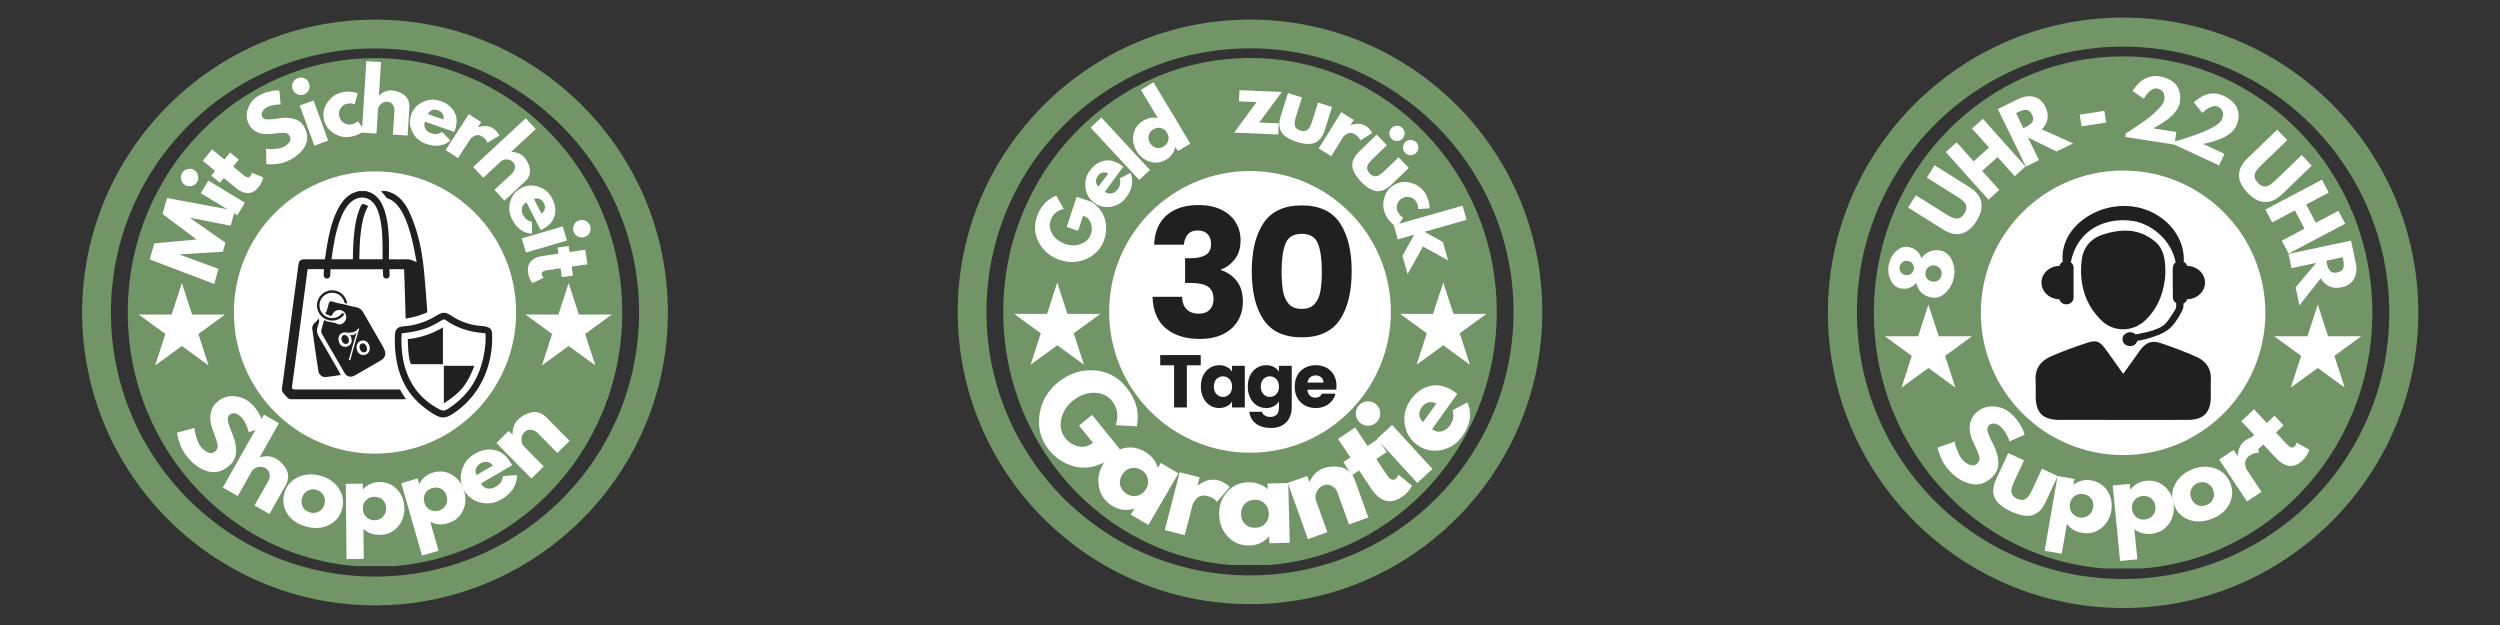
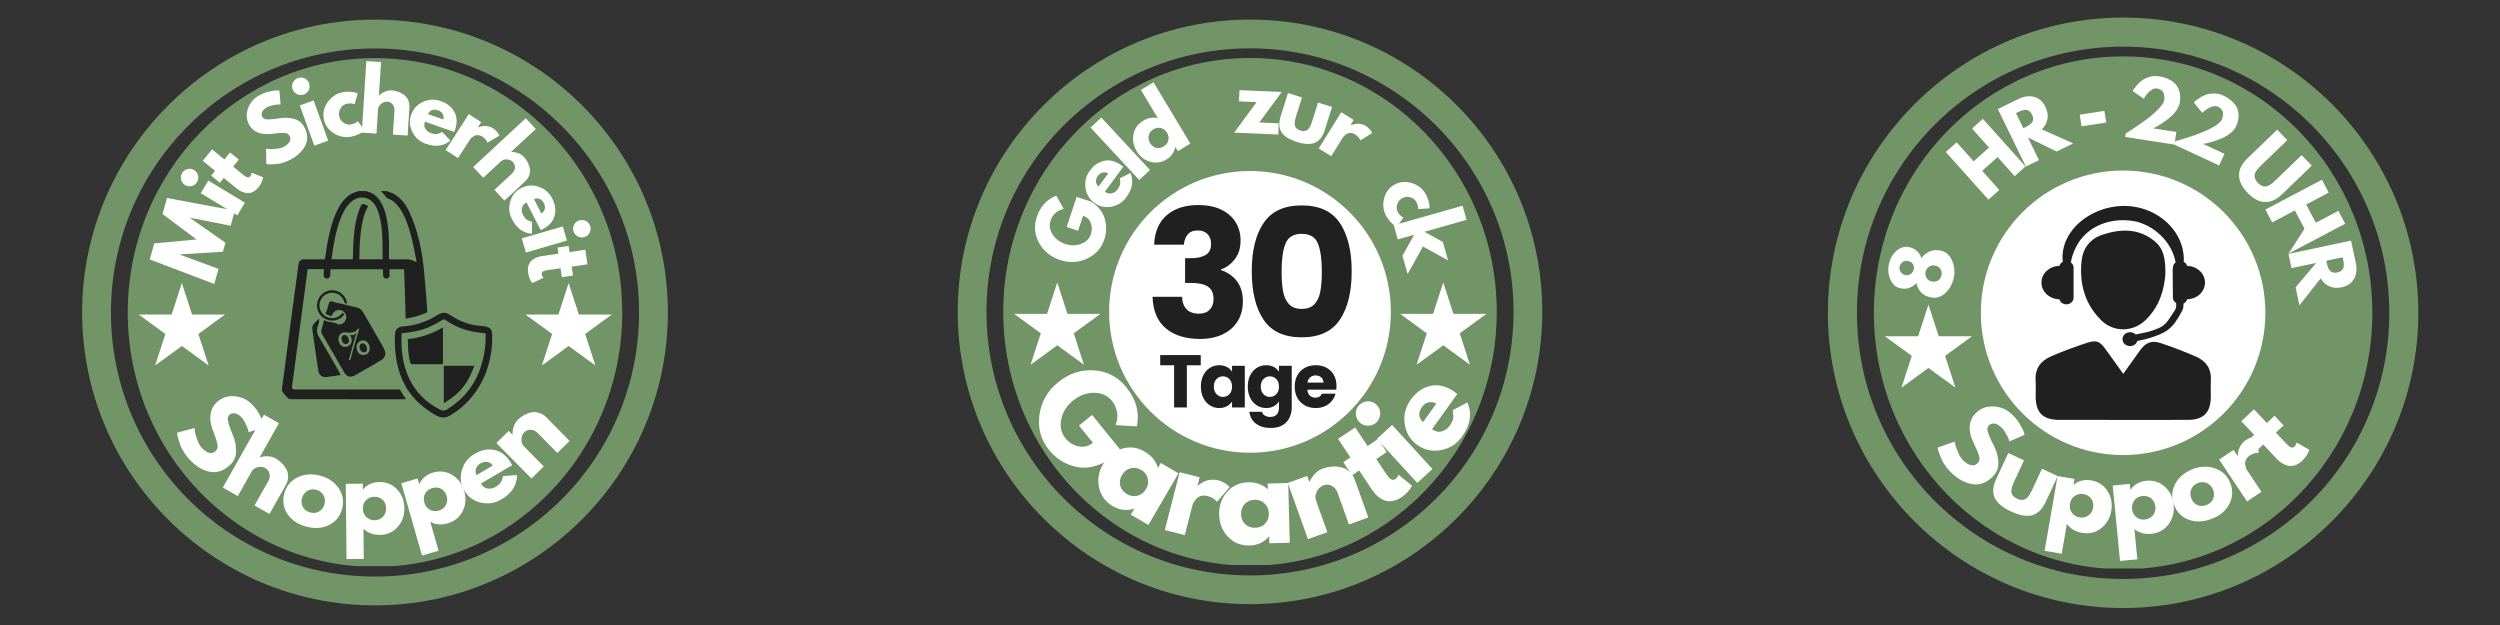
<svg xmlns="http://www.w3.org/2000/svg" version="1.0" preserveAspectRatio="xMidYMid meet" height="500" viewBox="0 0 1500 375" zoomAndPan="magnify" width="2000">
  <rect x="0" y="0" width="1500" height="375" fill="#333333" stroke="none" />
  <defs>
    <clipPath id="a313bed3e0">
      <path clip-rule="nonzero" d="M 49.277 11.777 L 401 11.777 L 401 363.527 L 49.277 363.527 Z M 49.277 11.777" />
    </clipPath>
    <clipPath id="7eed8050a2">
      <path clip-rule="nonzero" d="M 56.137 18.637 L 393.637 18.637 L 393.637 356.137 L 56.137 356.137 Z M 56.137 18.637" />
    </clipPath>
    <clipPath id="001e1628db">
      <path clip-rule="nonzero" d="M 76.652 34.879 L 373.348 34.879 L 373.348 340 L 76.652 340 Z M 76.652 34.879" />
    </clipPath>
    <clipPath id="a3e9403ced">
      <path clip-rule="nonzero" d="M 225 34.879 C 143.07 34.879 76.652 103.211 76.652 187.5 C 76.652 271.789 143.07 340.121 225 340.121 C 306.93 340.121 373.348 271.789 373.348 187.5 C 373.348 103.211 306.93 34.879 225 34.879 Z M 225 34.879" />
    </clipPath>
    <clipPath id="137966c601">
-       <path clip-rule="nonzero" d="M 140.316 102.816 L 309.684 102.816 L 309.684 272.184 L 140.316 272.184 Z M 140.316 102.816" />
-     </clipPath>
+       </clipPath>
    <clipPath id="f3c5ebc5e4">
      <path clip-rule="nonzero" d="M 225 102.816 C 178.23 102.816 140.316 140.73 140.316 187.5 C 140.316 234.27 178.23 272.184 225 272.184 C 271.77 272.184 309.684 234.27 309.684 187.5 C 309.684 140.73 271.77 102.816 225 102.816 Z M 225 102.816" />
    </clipPath>
    <clipPath id="45adcd8153">
      <path clip-rule="nonzero" d="M 315.242 169.816 L 367.207 169.816 L 367.207 219.27 L 315.242 219.27 Z M 315.242 169.816" />
    </clipPath>
    <clipPath id="910476bebc">
      <path clip-rule="nonzero" d="M 341.184 169.816 L 347.309 188.703 L 367.125 188.703 L 351.094 200.379 L 357.219 219.27 L 341.184 207.594 L 325.152 219.27 L 331.277 200.379 L 315.242 188.703 L 335.062 188.703 Z M 341.184 169.816" />
    </clipPath>
    <clipPath id="fdb3a836b2">
      <path clip-rule="nonzero" d="M 83.184 169.816 L 135.148 169.816 L 135.148 219.27 L 83.184 219.27 Z M 83.184 169.816" />
    </clipPath>
    <clipPath id="87e21d2906">
      <path clip-rule="nonzero" d="M 109.125 169.816 L 115.25 188.703 L 135.066 188.703 L 119.035 200.379 L 125.16 219.27 L 109.125 207.594 L 93.094 219.27 L 99.219 200.379 L 83.184 188.703 L 103 188.703 Z M 109.125 169.816" />
    </clipPath>
    <clipPath id="1e2da1bdd0">
      <path clip-rule="nonzero" d="M 169 114.59 L 256.5 114.59 L 256.5 240 L 169 240 Z M 169 114.59" />
    </clipPath>
    <clipPath id="d91367e8ec">
      <path clip-rule="nonzero" d="M 236.5 187 L 295.5 187 L 295.5 250.34 L 236.5 250.34 Z M 236.5 187" />
    </clipPath>
    <clipPath id="43a29f28cc">
      <path clip-rule="nonzero" d="M 574.629 11.754 L 925.676 11.754 L 925.676 362.801 L 574.629 362.801 Z M 574.629 11.754" />
    </clipPath>
    <clipPath id="4b214b88ea">
      <path clip-rule="nonzero" d="M 581.477 18.598 L 918.301 18.598 L 918.301 355.426 L 581.477 355.426 Z M 581.477 18.598" />
    </clipPath>
    <clipPath id="eed0833056">
      <path clip-rule="nonzero" d="M 601.949 34.809 L 898.051 34.809 L 898.051 339.32 L 601.949 339.32 Z M 601.949 34.809" />
    </clipPath>
    <clipPath id="23a556c8e7">
      <path clip-rule="nonzero" d="M 750 34.809 C 668.234 34.809 601.949 103.004 601.949 187.125 C 601.949 271.246 668.234 339.441 750 339.441 C 831.766 339.441 898.051 271.246 898.051 187.125 C 898.051 103.004 831.766 34.809 750 34.809 Z M 750 34.809" />
    </clipPath>
    <clipPath id="ab66fe790d">
      <path clip-rule="nonzero" d="M 665.488 102.609 L 834.516 102.609 L 834.516 271.641 L 665.488 271.641 Z M 665.488 102.609" />
    </clipPath>
    <clipPath id="f1ac2403dd">
      <path clip-rule="nonzero" d="M 750 102.609 C 703.324 102.609 665.488 140.449 665.488 187.125 C 665.488 233.801 703.324 271.641 750 271.641 C 796.676 271.641 834.516 233.801 834.516 187.125 C 834.516 140.449 796.676 102.609 750 102.609 Z M 750 102.609" />
    </clipPath>
    <clipPath id="b972ff1927">
      <path clip-rule="nonzero" d="M 840.062 169.477 L 891.926 169.477 L 891.926 218.832 L 840.062 218.832 Z M 840.062 169.477" />
    </clipPath>
    <clipPath id="0637947082">
      <path clip-rule="nonzero" d="M 865.953 169.477 L 872.066 188.328 L 891.844 188.328 L 875.844 199.977 L 881.957 218.832 L 865.953 207.18 L 849.953 218.832 L 856.066 199.977 L 840.062 188.328 L 859.844 188.328 Z M 865.953 169.477" />
    </clipPath>
    <clipPath id="1e5f961d75">
      <path clip-rule="nonzero" d="M 608.469 169.477 L 660.328 169.477 L 660.328 218.832 L 608.469 218.832 Z M 608.469 169.477" />
    </clipPath>
    <clipPath id="d1d55c07d4">
      <path clip-rule="nonzero" d="M 634.359 169.477 L 640.473 188.328 L 660.246 188.328 L 644.25 199.977 L 650.363 218.832 L 634.359 207.18 L 618.359 218.832 L 624.473 199.977 L 608.469 188.328 L 628.246 188.328 Z M 634.359 169.477" />
    </clipPath>
    <clipPath id="67b636e8a1">
      <path clip-rule="nonzero" d="M 1096.734 10.555 L 1451 10.555 L 1451 365 L 1096.734 365 Z M 1096.734 10.555" />
    </clipPath>
    <clipPath id="8debcbed0d">
      <path clip-rule="nonzero" d="M 1103.648 17.469 L 1443.848 17.469 L 1443.848 357.668 L 1103.648 357.668 Z M 1103.648 17.469" />
    </clipPath>
    <clipPath id="d2b390121f">
      <path clip-rule="nonzero" d="M 1124.328 33.84 L 1423.398 33.84 L 1423.398 341.402 L 1124.328 341.402 Z M 1124.328 33.84" />
    </clipPath>
    <clipPath id="e28113a291">
      <path clip-rule="nonzero" d="M 1273.863 33.84 C 1191.277 33.84 1124.328 102.719 1124.328 187.684 C 1124.328 272.645 1191.277 341.523 1273.863 341.523 C 1356.449 341.523 1423.398 272.645 1423.398 187.684 C 1423.398 102.719 1356.449 33.84 1273.863 33.84 Z M 1273.863 33.84" />
    </clipPath>
    <clipPath id="675a01e54b">
      <path clip-rule="nonzero" d="M 1188.504 102.32 L 1359.223 102.32 L 1359.223 273.043 L 1188.504 273.043 Z M 1188.504 102.32" />
    </clipPath>
    <clipPath id="b88b989017">
      <path clip-rule="nonzero" d="M 1273.863 102.32 C 1226.719 102.32 1188.504 140.539 1188.504 187.684 C 1188.504 234.824 1226.719 273.043 1273.863 273.043 C 1321.008 273.043 1359.223 234.824 1359.223 187.684 C 1359.223 140.539 1321.008 102.32 1273.863 102.32 Z M 1273.863 102.32" />
    </clipPath>
    <clipPath id="6574673250">
      <path clip-rule="nonzero" d="M 1364.516 182.711 L 1416.895 182.711 L 1416.895 232.559 L 1364.516 232.559 Z M 1364.516 182.711" />
    </clipPath>
    <clipPath id="020c2020ee">
-       <path clip-rule="nonzero" d="M 1390.664 182.711 L 1396.84 201.75 L 1416.812 201.75 L 1400.652 213.52 L 1406.824 232.559 L 1390.664 220.793 L 1374.5 232.559 L 1380.676 213.52 L 1364.516 201.75 L 1384.492 201.75 Z M 1390.664 182.711" />
-     </clipPath>
+       </clipPath>
    <clipPath id="364f27b095">
      <path clip-rule="nonzero" d="M 1130.914 182.711 L 1183.293 182.711 L 1183.293 232.559 L 1130.914 232.559 Z M 1130.914 182.711" />
    </clipPath>
    <clipPath id="17c785629a">
      <path clip-rule="nonzero" d="M 1157.062 182.711 L 1163.234 201.75 L 1183.211 201.75 L 1167.051 213.52 L 1173.227 232.559 L 1157.062 220.793 L 1140.902 232.559 L 1147.074 213.52 L 1130.914 201.75 L 1150.887 201.75 Z M 1157.062 182.711" />
    </clipPath>
    <clipPath id="95d81b77f0">
      <path clip-rule="nonzero" d="M 1221 204.312 L 1326.711 204.312 L 1326.711 251.789 L 1221 251.789 Z M 1221 204.312" />
    </clipPath>
  </defs>
  <g clip-path="url(#a313bed3e0)">
    <path fill-rule="nonzero" fill-opacity="1" d="M 225 363.223 C 127.918 363.223 49.277 284.039 49.277 187.5 C 49.277 90.961 127.918 11.777 225 11.777 C 322.082 11.777 400.723 90.418 400.723 187.5 C 400.723 284.582 321.539 363.223 225 363.223 Z M 225 22.625 C 133.883 22.625 60.125 96.383 60.125 187.5 C 60.125 278.613 133.883 352.375 225 352.375 C 316.113 352.375 389.875 278.613 389.875 187.5 C 389.875 96.383 315.57 22.625 225 22.625 Z M 225 22.625" fill="#719566" />
  </g>
  <g clip-path="url(#7eed8050a2)">
    <path fill-rule="nonzero" fill-opacity="1" d="M 225 356.359 C 131.707 356.359 56.137 280.27 56.137 187.5 C 56.137 94.73 131.707 18.637 225 18.637 C 318.289 18.637 393.859 94.207 393.859 187.5 C 393.859 280.789 317.77 356.359 225 356.359 Z M 225 29.062 C 137.441 29.062 66.562 99.941 66.562 187.5 C 66.562 275.059 137.441 345.938 225 345.938 C 312.559 345.938 383.438 275.059 383.438 187.5 C 383.438 99.941 312.035 29.062 225 29.062 Z M 225 29.062" fill="#719566" />
  </g>
  <g clip-path="url(#001e1628db)">
    <g clip-path="url(#a3e9403ced)">
      <path fill-rule="nonzero" fill-opacity="1" d="M 76.652 34.879 L 373.348 34.879 L 373.348 339.688 L 76.652 339.688 Z M 76.652 34.879" fill="#719566" />
    </g>
  </g>
  <g clip-path="url(#137966c601)">
    <g clip-path="url(#f3c5ebc5e4)">
      <path fill-rule="nonzero" fill-opacity="1" d="M 140.316 102.816 L 309.684 102.816 L 309.684 272.184 L 140.316 272.184 Z M 140.316 102.816" fill="#ffffff" />
    </g>
  </g>
  <g clip-path="url(#45adcd8153)">
    <g clip-path="url(#910476bebc)">
      <path fill-rule="nonzero" fill-opacity="1" d="M 315.242 169.816 L 367.207 169.816 L 367.207 219.27 L 315.242 219.27 Z M 315.242 169.816" fill="#ffffff" />
    </g>
  </g>
  <path fill-rule="nonzero" fill-opacity="1" d="M 138.367 135.453 L 114.305 130.703 L 114.242 130.938 L 135.258 145.625 L 133.742 151.031 L 108.148 152.609 L 108.086 152.844 L 131.102 161.328 L 128.555 170.391 L 89.852 155.672 L 92.555 146.047 L 117.945 143.672 L 97.508 128.422 L 100.211 118.797 L 140.914 126.391 Z M 138.367 135.453" fill="#ffffff" />
  <path fill-rule="nonzero" fill-opacity="1" d="M 108.656 107.773 C 108.312 106.359 108.516 105.039 109.266 103.82 C 110.008 102.594 111.086 101.801 112.5 101.445 C 113.906 101.094 115.227 101.289 116.453 102.039 C 117.684 102.781 118.477 103.863 118.828 105.289 C 119.184 106.707 118.992 108.031 118.25 109.258 C 117.5 110.477 116.418 111.266 115 111.617 C 113.574 111.961 112.246 111.766 111.016 111.023 C 109.789 110.273 109 109.191 108.656 107.773 Z M 120.438 115.914 L 142.391 129.195 L 146.969 121.633 L 125.016 108.352 Z M 120.438 115.914" fill="#ffffff" />
  <path fill-rule="nonzero" fill-opacity="1" d="M 129.039 102.508 L 121.648 96.477 L 127.242 89.633 L 134.633 95.664 L 138.055 91.477 L 143.289 95.758 L 139.867 99.945 L 146.18 105.102 C 148.012 106.594 149.352 106.816 150.195 105.773 C 150.402 105.523 150.574 105.219 150.711 104.852 C 150.844 104.488 150.922 104.18 150.945 103.93 L 150.961 103.57 L 157.914 106.398 C 157.527 108.535 156.562 110.547 155.023 112.43 C 153.969 113.723 152.84 114.648 151.633 115.211 C 150.422 115.773 149.242 115.984 148.086 115.836 C 146.93 115.691 145.852 115.379 144.852 114.898 C 143.844 114.422 142.863 113.797 141.914 113.023 L 134.273 106.789 L 131.93 109.664 L 126.695 105.383 Z M 129.039 102.508" fill="#ffffff" />
  <path fill-rule="nonzero" fill-opacity="1" d="M 154.707 57.719 C 156.605 56.543 158.629 55.672 160.785 55.109 C 162.941 54.539 164.621 54.25 165.832 54.25 L 167.645 54.312 L 168.348 62.688 C 167.992 62.668 167.504 62.668 166.879 62.688 C 166.262 62.699 165.191 62.859 163.66 63.172 C 162.129 63.484 160.824 63.977 159.738 64.641 C 158.406 65.465 157.559 66.387 157.191 67.406 C 156.816 68.418 156.934 69.406 157.535 70.375 C 157.828 70.855 158.27 71.195 158.863 71.391 C 159.457 71.59 160.309 71.672 161.41 71.641 C 162.523 71.602 163.48 71.531 164.285 71.438 C 165.086 71.336 166.316 71.164 167.973 70.922 C 170.836 70.484 173.582 70.602 176.207 71.266 C 178.832 71.934 180.789 73.32 182.082 75.422 C 183.32 77.434 184.043 79.414 184.254 81.359 C 184.461 83.309 184.195 85.102 183.457 86.734 C 182.715 88.359 181.707 89.855 180.426 91.219 C 179.152 92.574 177.629 93.805 175.848 94.906 C 174.316 95.855 172.711 96.633 171.035 97.234 C 169.367 97.828 167.895 98.199 166.613 98.344 C 165.34 98.48 164.168 98.57 163.098 98.609 C 162.023 98.652 161.203 98.633 160.629 98.547 L 159.801 98.406 L 159.629 89.219 C 160.152 89.293 160.844 89.371 161.707 89.453 C 162.57 89.527 163.992 89.461 165.973 89.25 C 167.949 89.043 169.523 88.578 170.691 87.859 C 174.066 85.777 175.039 83.59 173.613 81.297 C 173.32 80.82 172.926 80.449 172.426 80.188 C 171.926 79.93 171.242 79.777 170.379 79.734 C 169.512 79.695 168.773 79.699 168.16 79.75 C 167.543 79.805 166.551 79.914 165.176 80.078 C 163.809 80.234 162.793 80.34 162.129 80.391 C 159.348 80.664 156.895 80.371 154.77 79.516 C 152.637 78.652 151.004 77.312 149.879 75.5 C 147.941 72.355 147.52 69.062 148.613 65.625 C 149.699 62.188 151.73 59.555 154.707 57.719 Z M 154.707 57.719" fill="#ffffff" />
  <path fill-rule="nonzero" fill-opacity="1" d="M 175.773 49.531 C 176.398 48.211 177.391 47.309 178.742 46.828 C 180.086 46.34 181.422 46.402 182.742 47.016 C 184.055 47.633 184.957 48.617 185.445 49.969 C 185.934 51.312 185.871 52.652 185.258 53.984 C 184.633 55.309 183.648 56.215 182.305 56.703 C 180.953 57.184 179.613 57.117 178.289 56.5 C 176.969 55.875 176.062 54.891 175.57 53.547 C 175.082 52.195 175.148 50.855 175.773 49.531 Z M 179.852 63.266 L 188.586 87.391 L 196.898 84.375 L 188.164 60.25 Z M 179.852 63.266" fill="#ffffff" />
  <path fill-rule="nonzero" fill-opacity="1" d="M 208.336 62.207 C 206.699 62.512 205.402 63.379 204.445 64.816 C 203.496 66.246 203.18 67.812 203.492 69.52 C 203.812 71.25 204.68 72.613 206.086 73.613 C 207.5 74.605 209.027 74.949 210.664 74.645 C 211.445 74.5 212.168 74.266 212.836 73.941 C 213.5 73.609 213.98 73.312 214.273 73.051 L 214.664 72.66 L 218.742 78.176 C 218.531 78.375 218.246 78.641 217.883 78.973 C 217.527 79.297 216.664 79.809 215.289 80.504 C 213.914 81.191 212.383 81.691 210.695 82.004 C 206.996 82.691 203.5 81.996 200.211 79.91 C 196.93 77.828 194.953 74.969 194.273 71.332 C 193.598 67.668 194.41 64.254 196.711 61.098 C 199.012 57.934 202.012 56.004 205.711 55.316 C 207.398 55.004 208.98 54.918 210.461 55.051 C 211.938 55.176 213.008 55.387 213.664 55.676 L 214.617 56.098 L 212.773 62.582 C 211.543 62.012 210.062 61.887 208.336 62.207 Z M 208.336 62.207" fill="#ffffff" />
  <path fill-rule="nonzero" fill-opacity="1" d="M 217.09 79.578 L 219.809 36.672 L 228.621 37.234 L 227.355 57.234 L 227.465 57.234 C 229.91 55.078 232.434 54.086 235.027 54.25 C 236.285 54.336 237.531 54.586 238.762 55 C 239.988 55.406 241.152 56 242.246 56.781 C 243.348 57.555 244.219 58.605 244.855 59.938 C 245.488 61.262 245.75 62.766 245.637 64.453 L 244.574 81.328 L 235.746 80.766 L 236.668 66.297 C 236.75 64.965 236.402 63.777 235.621 62.734 C 234.84 61.684 233.762 61.109 232.387 61.016 C 231.051 60.934 229.809 61.371 228.652 62.328 C 227.504 63.289 226.895 64.402 226.824 65.672 L 225.902 80.141 Z M 217.09 79.578" fill="#ffffff" />
  <path fill-rule="nonzero" fill-opacity="1" d="M 272.539 79.168 L 254.977 73.012 C 254.383 74.699 254.484 76.148 255.289 77.355 C 256.102 78.566 257.156 79.398 258.461 79.855 C 259.805 80.324 260.934 80.52 261.852 80.434 C 262.766 80.34 263.918 79.934 265.305 79.215 L 270.273 84.355 C 266.273 87.688 261.352 88.328 255.508 86.277 C 251.859 84.996 249.172 82.645 247.445 79.23 C 245.715 75.816 245.465 72.348 246.695 68.824 C 247.934 65.293 250.297 62.73 253.789 61.137 C 257.277 59.535 260.844 59.371 264.492 60.652 C 268.324 61.996 271.055 64.207 272.68 67.277 C 274.312 70.34 274.406 73.93 272.961 78.043 C 272.762 78.605 272.621 78.98 272.539 79.168 Z M 256.836 68.465 L 266.039 71.699 C 266.289 70.379 266.133 69.238 265.57 68.277 C 265.008 67.32 264.094 66.617 262.836 66.168 C 261.449 65.691 260.219 65.668 259.148 66.105 C 258.074 66.543 257.305 67.332 256.836 68.465 Z M 256.836 68.465" fill="#ffffff" />
  <path fill-rule="nonzero" fill-opacity="1" d="M 267.375 90.047 L 281.281 68.484 L 288.719 73.281 L 286.719 76.391 L 286.812 76.453 C 286.938 76.383 287.113 76.305 287.344 76.219 C 287.57 76.137 288.031 76.023 288.719 75.875 C 289.414 75.719 290.109 75.625 290.797 75.594 C 291.492 75.562 292.305 75.664 293.234 75.891 C 294.172 76.109 295.031 76.469 295.812 76.969 C 296.625 77.492 297.348 78.121 297.984 78.859 C 298.617 79.59 299.051 80.184 299.281 80.641 L 299.641 81.375 L 292.469 85.656 C 292.051 84.273 291.016 83.043 289.359 81.969 C 288.473 81.398 287.578 81.102 286.672 81.078 C 285.773 81.059 285.016 81.242 284.391 81.625 C 283.766 82.012 283.27 82.367 282.906 82.688 C 282.539 83 282.281 83.273 282.125 83.5 L 274.812 94.844 Z M 267.375 90.047" fill="#ffffff" />
  <path fill-rule="nonzero" fill-opacity="1" d="M 283.926 100.195 L 315.441 70.93 L 321.457 77.398 L 306.754 91.039 L 306.832 91.133 C 310.082 91.25 312.586 92.258 314.348 94.164 C 315.211 95.094 315.945 96.129 316.551 97.273 C 317.164 98.418 317.605 99.648 317.879 100.961 C 318.148 102.281 318.055 103.641 317.598 105.039 C 317.137 106.445 316.289 107.727 315.051 108.883 L 302.66 120.383 L 296.645 113.898 L 307.27 104.039 C 308.246 103.121 308.809 102.012 308.957 100.711 C 309.113 99.406 308.723 98.258 307.785 97.258 C 306.879 96.281 305.68 95.742 304.191 95.648 C 302.699 95.555 301.492 95.941 300.566 96.805 L 289.941 106.664 Z M 283.926 100.195" fill="#ffffff" />
  <path fill-rule="nonzero" fill-opacity="1" d="M 324.418 138.039 L 315.918 121.492 C 314.324 122.312 313.406 123.438 313.168 124.867 C 312.926 126.305 313.121 127.637 313.746 128.867 C 314.402 130.125 315.09 131.039 315.809 131.602 C 316.535 132.172 317.652 132.672 319.152 133.102 L 319.23 140.258 C 314.031 139.934 310.016 137.012 307.184 131.492 C 305.41 128.055 305.074 124.496 306.168 120.82 C 307.27 117.156 309.484 114.473 312.809 112.773 C 316.129 111.066 319.605 110.832 323.23 112.07 C 326.863 113.312 329.566 115.648 331.34 119.086 C 333.191 122.699 333.656 126.18 332.73 129.523 C 331.801 132.875 329.402 135.547 325.527 137.539 C 324.996 137.809 324.625 137.977 324.418 138.039 Z M 320.402 119.477 L 324.855 128.148 C 325.949 127.355 326.621 126.418 326.871 125.336 C 327.129 124.25 326.953 123.117 326.34 121.93 C 325.672 120.625 324.797 119.766 323.715 119.352 C 322.629 118.934 321.527 118.977 320.402 119.477 Z M 320.402 119.477" fill="#ffffff" />
  <path fill-rule="nonzero" fill-opacity="1" d="M 351.625 132.637 C 352.906 133.348 353.75 134.387 354.156 135.762 C 354.562 137.137 354.41 138.465 353.703 139.746 C 353.004 141.016 351.961 141.855 350.578 142.262 C 349.203 142.668 347.875 142.516 346.594 141.809 C 345.32 141.109 344.484 140.074 344.078 138.699 C 343.672 137.324 343.816 135.996 344.516 134.715 C 345.211 133.434 346.25 132.59 347.625 132.184 C 349.008 131.777 350.344 131.93 351.625 132.637 Z M 337.672 135.84 L 313.047 143.043 L 315.531 151.527 L 340.156 144.324 Z M 337.672 135.84" fill="#ffffff" />
  <path fill-rule="nonzero" fill-opacity="1" d="M 341.73 151.227 L 351.184 149.852 L 352.465 158.602 L 343.012 159.977 L 343.793 165.336 L 337.105 166.305 L 336.324 160.945 L 328.262 162.117 C 325.918 162.461 324.84 163.293 325.027 164.617 C 325.078 164.938 325.191 165.273 325.371 165.617 C 325.559 165.969 325.734 166.234 325.902 166.414 L 326.137 166.664 L 319.371 169.883 C 318.047 168.164 317.207 166.094 316.855 163.68 C 316.613 162.031 316.699 160.574 317.105 159.305 C 317.512 158.031 318.156 157.016 319.043 156.258 C 319.926 155.508 320.887 154.922 321.918 154.508 C 322.949 154.09 324.074 153.793 325.293 153.617 L 335.043 152.195 L 334.512 148.523 L 341.199 147.555 Z M 341.73 151.227" fill="#ffffff" />
  <g clip-path="url(#fdb3a836b2)">
    <g clip-path="url(#87e21d2906)">
      <path fill-rule="nonzero" fill-opacity="1" d="M 83.184 169.816 L 135.148 169.816 L 135.148 219.27 L 83.184 219.27 Z M 83.184 169.816" fill="#ffffff" />
    </g>
  </g>
  <path fill-rule="nonzero" fill-opacity="1" d="M 229.348 155.539 L 227.316 155.797 L 229.555 155.539 Z M 229.348 155.539" fill="#202020" />
  <path fill-rule="nonzero" fill-opacity="1" d="M 191.211 191.16 C 191.926 192.906 191.121 194.344 190.641 195.738 C 189.824 198.16 190.207 200.195 191.496 202.359 C 195.449 208.992 199.258 215.723 203.105 222.418 C 203.543 223.18 203.918 223.984 204.445 225.004 C 201.305 225.445 198.367 225.938 195.406 226.25 C 193.461 226.457 191.383 224.848 191.082 222.902 C 189.781 214.375 188.438 205.84 187.348 197.277 C 186.984 194.473 189.852 193.203 191.211 191.16" fill="#202020" />
  <path fill-rule="nonzero" fill-opacity="1" d="M 199.285 175.645 C 202.992 175.645 206.082 178.293 206.758 181.801 L 208.332 182.223 C 207.812 177.68 203.961 174.156 199.285 174.156 C 194.258 174.156 190.18 178.234 190.18 183.262 C 190.18 188.285 194.258 192.363 199.285 192.363 C 202.23 192.363 204.852 190.961 206.512 188.793 C 206.27 188.293 205.906 187.91 205.527 187.617 C 204.152 189.59 201.867 190.871 199.285 190.871 C 195.078 190.871 191.676 187.469 191.676 183.262 C 191.676 179.055 195.078 175.645 199.285 175.645" fill="#202020" />
  <path fill-rule="nonzero" fill-opacity="1" d="M 221.332 211.172 C 220.77 212.098 219.949 212.68 218.875 212.93 C 217.852 213.16 216.875 213.008 215.949 212.461 C 215.016 211.914 214.391 210.91 214.055 209.473 C 213.793 208.316 213.922 207.242 214.449 206.246 C 214.973 205.25 215.844 204.617 217.047 204.34 C 217.973 204.125 218.902 204.316 219.852 204.914 C 220.789 205.512 221.422 206.508 221.742 207.91 C 222.027 209.156 221.895 210.246 221.332 211.172 Z M 211.801 210.148 L 210.32 215.535 C 210.27 215.75 210.199 215.887 210.125 215.949 C 210.047 216.008 209.914 216.062 209.707 216.113 C 209.441 216.168 209.309 216.156 209.285 216.062 C 209.273 216.012 209.285 215.914 209.328 215.766 C 210.211 212.426 211.094 209.258 211.977 206.262 L 213.984 199.348 C 213.285 200.332 212.625 200.895 211.992 201.043 C 211.414 201.172 210.73 201.121 209.941 200.879 C 210.383 201.449 210.695 202.16 210.887 203.016 C 211.18 204.254 211.039 205.344 210.477 206.27 C 209.914 207.191 209.094 207.777 208.027 208.027 C 207 208.262 206.027 208.105 205.094 207.562 C 204.168 207.016 203.535 206.02 203.207 204.574 C 202.938 203.414 203.066 202.34 203.59 201.34 C 204.117 200.344 204.98 199.711 206.191 199.434 C 206.816 199.293 207.492 199.348 208.211 199.605 C 209.648 199.641 210.762 199.57 211.543 199.391 C 212.781 199.105 213.742 198.574 214.426 197.781 C 214.496 197.547 214.562 197.398 214.633 197.332 C 214.703 197.27 214.848 197.211 215.074 197.164 C 215.367 197.09 215.523 197.098 215.535 197.184 C 215.543 197.219 215.543 197.262 215.523 197.32 C 214.098 201.98 212.859 206.262 211.801 210.148 Z M 230.957 210.625 C 230.473 209.379 229.879 208.168 229.211 207.008 C 225.473 200.488 221.68 194.004 217.949 187.469 C 217.004 185.793 215.75 184.742 213.809 184.391 C 211.969 184.066 210.168 183.543 208.383 183.105 C 208.254 183.066 208.125 183.031 207.996 183.004 L 206.879 182.719 L 206.16 182.543 C 203.941 182.008 201.875 181.852 199.77 180.988 C 198.297 180.379 197.547 180.934 197.156 182.414 C 196.645 184.328 196.344 186.336 195.199 188.035 C 196.18 189.098 197.582 188.957 198.488 189.711 C 199.414 189.191 199.52 188.273 200.031 187.637 C 201.406 185.922 203.848 185.473 205.719 186.613 C 205.828 186.676 205.918 186.742 206.012 186.812 C 206.445 187.133 206.801 187.523 207.078 187.965 C 207.812 189.125 207.984 190.621 207.414 191.93 C 206.547 193.961 204.133 195.332 202.309 194.328 C 199.848 192.984 196.965 193.684 194.543 191.98 C 193.902 194.152 193.285 196.031 192.82 197.961 C 192.613 198.828 192.82 199.746 193.297 200.559 C 197.738 208.238 202.141 215.941 206.625 223.594 C 208.047 226.016 210.367 226.656 212.727 225.324 C 218.098 222.301 223.438 219.223 228.742 216.09 C 230.82 214.859 231.703 212.555 230.957 210.625" fill="#202020" />
  <path fill-rule="nonzero" fill-opacity="1" d="M 208.238 201.625 C 207.75 201.184 207.188 200.984 206.539 201.027 C 205.871 201.062 205.391 201.379 205.109 201.969 C 204.824 202.551 204.766 203.227 204.938 203.996 C 205.086 204.688 205.406 205.258 205.883 205.719 C 206.367 206.188 206.945 206.395 207.613 206.359 C 208.316 206.309 208.816 206.039 209.102 205.535 C 209.387 205.035 209.422 204.34 209.23 203.441 C 209.059 202.664 208.73 202.059 208.238 201.625" fill="#202020" />
  <path fill-rule="nonzero" fill-opacity="1" d="M 219.125 206.645 C 218.633 206.203 218.062 206.004 217.422 206.047 C 216.754 206.09 216.277 206.402 215.992 206.988 C 215.707 207.57 215.652 208.254 215.82 209.023 C 215.973 209.707 216.293 210.281 216.773 210.746 C 217.254 211.207 217.828 211.422 218.496 211.379 C 219.203 211.336 219.699 211.066 219.984 210.559 C 220.262 210.055 220.312 209.355 220.113 208.469 C 219.941 207.691 219.617 207.086 219.125 206.645" fill="#202020" />
  <g clip-path="url(#1e2da1bdd0)">
    <path fill-rule="nonzero" fill-opacity="1" d="M 229.555 155.512 L 229.555 155.547 L 227.316 155.797 L 229.355 155.547 L 215.645 155.547 C 215.629 155.332 215.594 155.184 215.594 155.012 C 215.691 149.652 215.844 144.285 216.527 138.961 C 217.188 133.707 218.129 128.531 220.855 123.762 C 220.18 123.078 219.395 122.781 218.555 122.531 C 217.621 122.266 217.023 122.43 216.562 123.43 C 215.145 126.512 214.176 129.727 213.527 133.047 C 212.176 139.973 211.844 146.984 211.742 154.016 C 211.727 154.527 211.863 155.062 211.543 155.547 L 198.898 155.547 C 200.098 146.883 201.398 138.305 204.73 130.199 C 206.031 127.016 207.629 124.012 210.148 121.613 C 215.359 116.652 222.172 117.734 225.602 124.031 C 226.398 125.5 226.984 127.066 227.438 128.66 C 229.254 135.145 229.48 141.809 229.555 148.473 C 229.582 150.82 229.555 153.148 229.555 155.512 Z M 242.766 170.105 C 242.98 177.125 243.18 184.137 243.398 191.148 C 244.508 190.984 245.629 190.785 246.746 190.527 C 250.055 189.797 253.285 188.75 256.391 187.367 C 255.809 179.215 255.258 171.059 254.453 162.93 C 253.223 150.352 250.789 138.02 245.266 126.531 C 243.277 122.418 240.566 118.852 236.516 116.465 C 235.047 115.582 233.367 115.285 231.832 114.621 L 228.906 114.621 C 228.551 114.871 228.855 115.02 229.004 115.172 C 230.016 116.168 230.949 117.234 231.754 118.418 C 231.965 118.738 232.25 118.914 232.621 119.035 C 234.984 119.832 236.898 121.312 238.48 123.215 C 240.41 125.5 241.848 128.098 243.027 130.809 C 245.578 136.727 247.145 142.941 248.426 149.219 C 248.957 151.832 249.441 154.465 249.977 157.262 C 249.172 156.949 248.547 156.766 247.992 156.465 C 246.574 155.746 245.094 155.547 243.512 155.582 C 240.516 155.668 237.496 155.617 234.5 155.598 C 234.102 155.598 233.684 155.746 233.348 155.449 C 233.348 154.812 233.332 154.215 233.348 153.598 C 233.547 146.656 233.484 139.707 232.316 132.824 C 231.633 128.73 230.586 124.73 228.406 121.137 C 226.555 118.066 224.035 115.816 220.457 114.949 C 220.242 114.898 219.957 114.934 219.871 114.621 L 215.246 114.621 C 213.691 115.254 212.027 115.555 210.562 116.453 C 206.348 119.016 203.832 122.965 201.848 127.293 C 198.914 133.656 197.406 140.422 196.215 147.27 C 195.754 150 195.383 152.734 194.949 155.484 C 194.602 155.73 194.188 155.598 193.805 155.598 C 190.023 155.617 186.242 155.598 182.465 155.598 C 180.414 155.598 179.359 156.531 179.109 158.516 C 177.594 169.828 176.078 181.141 174.562 192.441 C 173.129 203.191 171.727 213.957 170.32 224.699 C 169.949 227.43 169.578 230.156 169.188 232.914 C 169.016 234.023 169.25 234.992 170.012 235.84 C 170.047 235.859 170.07 235.895 170.098 235.926 C 173.852 240.039 172.496 239.527 177.914 239.527 C 199.469 239.539 221.012 239.539 242.559 239.555 C 242.93 239.555 243.262 239.527 243.578 239.441 C 243.043 238.707 242.531 237.961 242.031 237.191 C 241.301 236.047 240.617 234.879 239.996 233.676 L 177.211 233.676 C 175.344 233.676 175.031 233.324 175.281 231.41 C 175.664 228.598 176.062 225.781 176.426 222.969 C 177.629 213.957 178.824 204.922 180.027 195.91 C 181.125 187.617 182.207 179.336 183.309 171.039 C 183.723 167.875 184.156 164.707 184.605 161.461 L 189.426 161.461 C 191.043 161.461 194.25 161.461 194.25 161.461 L 194.336 161.461 L 194.203 165.027 L 194.188 165.18 C 194.188 165.828 194.523 166.473 195.121 166.844 C 196.039 167.43 197.25 167.145 197.832 166.227 C 198.016 165.949 198.102 165.641 198.133 165.344 L 198.133 165.18 L 198.301 161.547 L 229.738 161.547 L 229.852 165.109 C 229.836 165.789 230.152 166.461 230.77 166.844 C 231.703 167.43 232.922 167.145 233.504 166.227 C 233.695 165.891 233.797 165.543 233.797 165.18 L 233.633 161.5 L 242.461 161.5 C 242.559 164.426 242.68 167.277 242.766 170.105" fill="#202020" />
  </g>
  <path fill-rule="nonzero" fill-opacity="1" d="M 229.555 155.52 L 229.555 155.539 L 227.316 155.797 L 229.348 155.539 L 229.555 155.52" fill="#202020" />
  <path fill-rule="nonzero" fill-opacity="1" d="M 265.766 196.449 C 259.246 200.273 251.984 202.809 244.66 203.441 C 244.887 208.246 244.773 213.102 246.168 217.594 C 246.418 218.406 246.973 218.539 247.676 218.539 C 253.043 218.539 260 218.539 265.766 218.539 C 265.766 211.371 265.766 204.098 265.766 196.449" fill="#202020" />
  <path fill-rule="nonzero" fill-opacity="1" d="M 266.301 219.5 C 266.301 226.605 266.301 234.402 266.301 241.961 C 277.086 235.246 280.637 229.887 284.602 219.5 C 278.465 219.5 272.535 219.5 266.301 219.5" fill="#202020" />
  <g clip-path="url(#d91367e8ec)">
    <path fill-rule="nonzero" fill-opacity="1" d="M 288.652 219.578 C 288.652 219.602 288.629 219.629 288.629 219.645 C 285.145 230.75 278.379 239.332 268.492 245.492 C 267.766 245.934 267.125 246.203 266.477 246.297 C 265.645 246.41 264.824 246.23 263.879 245.734 C 257.465 242.379 252.496 238.074 248.836 232.855 C 246.637 229.711 244.906 226.234 243.633 222.461 C 243.156 221.09 242.75 219.68 242.41 218.211 C 241.996 216.484 241.66 214.695 241.414 212.84 C 240.852 208.672 240.738 204.488 240.984 200.004 C 241.648 199.926 242.297 199.848 242.941 199.77 C 247.328 199.184 251.586 198.492 255.629 196.969 C 255.965 196.852 256.289 196.723 256.605 196.594 C 259.496 195.398 262.234 193.965 264.84 192.273 C 265.188 192.051 265.504 191.859 265.816 191.754 C 266.293 191.598 266.762 191.625 267.348 192.016 C 274.164 196.879 281.855 199.207 290.141 199.848 C 290.473 199.883 290.789 199.977 291.355 200.082 C 291.594 206.75 290.633 213.242 288.652 219.578 Z M 295.301 200.82 C 295.273 199.977 295.223 199.094 294.895 198.324 C 294.859 198.23 294.816 198.137 294.766 198.039 C 294.625 197.762 294.434 197.52 294.234 197.305 C 292.895 195.902 290.473 195.711 288.418 195.555 C 282.453 195.121 276.637 193.168 271.602 189.945 C 270.051 188.934 268.441 187.773 266.586 187.68 C 264.555 187.59 262.734 188.828 260.988 189.879 C 259.168 190.977 257.266 191.938 255.285 192.742 C 253.031 193.668 250.711 194.395 248.332 194.926 C 246.512 195.332 244.672 195.59 242.816 195.746 C 242.438 195.797 242.062 195.824 241.684 195.852 C 240.375 195.969 239.105 196.359 238.223 197.254 C 237.926 197.57 237.668 197.934 237.484 198.352 C 237.469 198.387 237.469 198.402 237.449 198.438 C 236.977 199.535 236.934 200.758 236.898 201.941 C 236.871 202.941 236.871 203.969 236.887 204.973 C 236.992 214 238.629 223.117 242.906 230.984 C 243.379 231.879 243.883 232.742 244.43 233.598 C 244.871 234.25 245.312 234.914 245.785 235.562 C 249.637 240.844 254.762 245.18 260.391 248.531 C 262.199 249.598 264.199 250.625 266.293 250.496 C 268 250.402 269.574 249.586 271.039 248.688 C 279.043 243.797 285.457 236.473 289.594 228.059 C 293.715 219.645 295.586 210.184 295.301 200.82" fill="#202020" />
  </g>
  <path fill-rule="nonzero" fill-opacity="1" d="M 151.016 242.426 C 152.879 244.262 154.43 246.316 155.672 248.598 C 156.922 250.879 157.719 252.715 158.062 254.098 L 158.484 256.145 L 149.188 259.285 C 149.094 258.871 148.953 258.316 148.766 257.629 C 148.586 256.934 148.102 255.762 147.312 254.113 C 146.531 252.457 145.609 251.113 144.547 250.082 C 143.242 248.801 141.969 248.094 140.719 247.957 C 139.469 247.812 138.379 248.215 137.453 249.16 C 136.984 249.641 136.719 250.246 136.656 250.973 C 136.594 251.691 136.738 252.676 137.094 253.926 C 137.457 255.176 137.805 256.238 138.141 257.113 C 138.484 257.988 139.016 259.328 139.734 261.129 C 141.035 264.262 141.676 267.414 141.656 270.582 C 141.633 273.746 140.613 276.363 138.594 278.426 C 136.656 280.395 134.609 281.762 132.453 282.535 C 130.297 283.305 128.188 283.504 126.125 283.129 C 124.07 282.754 122.098 282.027 120.203 280.957 C 118.316 279.895 116.5 278.496 114.75 276.77 C 113.25 275.309 111.926 273.715 110.781 271.988 C 109.633 270.258 108.797 268.691 108.266 267.285 C 107.742 265.879 107.312 264.566 106.969 263.348 C 106.633 262.141 106.438 261.215 106.375 260.566 L 106.281 259.566 L 116.672 256.816 C 116.723 257.434 116.832 258.238 117 259.238 C 117.164 260.238 117.633 261.828 118.406 264.004 C 119.176 266.191 120.133 267.84 121.281 268.957 C 124.582 272.207 127.336 272.707 129.547 270.457 C 130.004 269.988 130.316 269.43 130.484 268.785 C 130.648 268.148 130.629 267.336 130.422 266.348 C 130.223 265.367 130.008 264.527 129.781 263.832 C 129.551 263.145 129.148 262.051 128.578 260.551 C 128.016 259.051 127.609 257.926 127.359 257.176 C 126.285 254.105 125.938 251.238 126.312 248.582 C 126.688 245.926 127.742 243.707 129.484 241.926 C 132.516 238.844 136.129 237.441 140.328 237.723 C 144.535 237.996 148.098 239.562 151.016 242.426 Z M 151.016 242.426" fill="#ffffff" />
  <path fill-rule="nonzero" fill-opacity="1" d="M 133.676 292.547 L 158.363 248.812 L 167.363 253.906 L 155.848 274.312 L 155.957 274.359 C 159.613 273.34 162.762 273.574 165.41 275.062 C 166.691 275.793 167.871 276.688 168.957 277.75 C 170.039 278.805 170.965 280.016 171.738 281.391 C 172.508 282.766 172.887 284.312 172.879 286.031 C 172.867 287.742 172.371 289.461 171.395 291.188 L 161.691 308.375 L 152.691 303.297 L 161.02 288.547 C 161.777 287.195 162.012 285.766 161.723 284.266 C 161.43 282.758 160.59 281.605 159.207 280.812 C 157.852 280.055 156.324 279.887 154.629 280.312 C 152.941 280.742 151.73 281.602 151.004 282.891 L 142.676 297.641 Z M 133.676 292.547" fill="#ffffff" />
  <path fill-rule="nonzero" fill-opacity="1" d="M 172.52 308.457 C 170.039 304.762 169.383 300.672 170.551 296.191 C 171.715 291.715 174.352 288.469 178.457 286.457 C 182.559 284.449 187.082 284.082 192.02 285.363 C 196.883 286.637 200.602 289.152 203.176 292.91 C 205.746 296.672 206.457 300.777 205.301 305.223 C 204.145 309.672 201.559 312.91 197.551 314.941 C 193.551 316.973 189.043 317.336 184.035 316.035 C 178.836 314.68 174.996 312.152 172.52 308.457 Z M 184.41 294.535 C 182.785 295.484 181.711 296.957 181.191 298.957 C 180.668 300.949 180.863 302.734 181.77 304.316 C 182.684 305.902 184.16 306.957 186.191 307.488 C 188.148 308 189.926 307.781 191.52 306.832 C 193.121 305.887 194.18 304.426 194.691 302.457 C 195.211 300.457 194.988 298.652 194.02 297.035 C 193.051 295.41 191.621 294.355 189.738 293.863 C 187.809 293.363 186.035 293.59 184.41 294.535 Z M 184.41 294.535" fill="#ffffff" />
  <path fill-rule="nonzero" fill-opacity="1" d="M 238.324 293.711 C 241.156 296.734 242.594 300.461 242.637 304.898 C 242.688 309.336 241.328 313.109 238.559 316.211 C 235.785 319.316 232.238 320.887 227.918 320.93 C 223.949 320.969 220.668 319.758 218.074 317.289 L 218.262 335.336 L 207.918 335.445 L 207.465 290.305 L 217.684 290.195 L 217.715 293.586 L 217.84 293.586 C 220.371 290.723 223.621 289.27 227.59 289.227 C 231.91 289.188 235.488 290.68 238.324 293.711 Z M 229.699 310.117 C 231.031 308.773 231.688 307.07 231.668 305.008 C 231.645 302.945 230.984 301.27 229.684 299.977 C 228.391 298.688 226.691 298.051 224.59 298.07 C 222.566 298.094 220.91 298.77 219.621 300.102 C 218.328 301.438 217.691 303.117 217.715 305.148 C 217.734 307.211 218.422 308.898 219.777 310.211 C 221.141 311.523 222.793 312.172 224.73 312.148 C 226.719 312.129 228.375 311.453 229.699 310.117 Z M 229.699 310.117" fill="#ffffff" />
  <path fill-rule="nonzero" fill-opacity="1" d="M 271.414 285 C 274.953 287.168 277.336 290.387 278.555 294.656 C 279.781 298.918 279.469 302.914 277.617 306.641 C 275.762 310.359 272.758 312.812 268.602 314 C 264.789 315.094 261.312 314.797 258.18 313.109 L 263.148 330.453 L 253.195 333.297 L 240.758 289.906 L 250.586 287.094 L 251.523 290.359 L 251.648 290.328 C 253.324 286.883 256.07 284.609 259.883 283.516 C 264.039 282.328 267.883 282.824 271.414 285 Z M 267.477 303.094 C 268.402 301.449 268.578 299.637 268.008 297.656 C 267.445 295.68 266.359 294.242 264.758 293.344 C 263.164 292.438 261.355 292.277 259.336 292.859 C 257.398 293.414 255.98 294.508 255.086 296.141 C 254.199 297.766 254.039 299.555 254.602 301.5 C 255.164 303.48 256.273 304.922 257.93 305.828 C 259.586 306.734 261.344 306.922 263.211 306.391 C 265.125 305.84 266.547 304.742 267.477 303.094 Z M 267.477 303.094" fill="#ffffff" />
  <path fill-rule="nonzero" fill-opacity="1" d="M 307.285 279.125 L 288.551 290.125 C 289.613 291.949 290.98 292.953 292.66 293.141 C 294.348 293.32 295.879 293 297.254 292.188 C 298.699 291.344 299.73 290.484 300.348 289.609 C 300.961 288.727 301.473 287.398 301.879 285.625 L 310.223 285.047 C 310.168 291.133 307.023 296.008 300.785 299.672 C 296.887 301.953 292.762 302.578 288.41 301.547 C 284.066 300.516 280.793 298.121 278.582 294.359 C 276.375 290.602 275.875 286.562 277.082 282.25 C 278.293 277.93 280.844 274.625 284.738 272.344 C 288.832 269.938 292.852 269.164 296.801 270.016 C 300.758 270.871 304.023 273.496 306.598 277.891 C 306.961 278.496 307.191 278.906 307.285 279.125 Z M 285.91 285.062 L 295.723 279.297 C 294.742 278.07 293.613 277.352 292.332 277.141 C 291.051 276.922 289.73 277.211 288.379 278 C 286.91 278.867 285.965 279.938 285.551 281.219 C 285.133 282.5 285.254 283.781 285.91 285.062 Z M 285.91 285.062" fill="#ffffff" />
  <path fill-rule="nonzero" fill-opacity="1" d="M 318.859 287.125 L 297.828 265.797 L 305.203 258.531 L 307.422 260.781 L 307.5 260.703 C 307.523 256.902 308.617 253.934 310.781 251.797 C 311.836 250.766 313.016 249.875 314.328 249.125 C 315.641 248.375 317.062 247.82 318.594 247.453 C 320.133 247.09 321.723 247.152 323.359 247.641 C 324.992 248.121 326.508 249.07 327.906 250.484 L 341.766 264.531 L 334.422 271.781 L 322.531 259.719 C 321.438 258.617 320.125 258 318.594 257.875 C 317.07 257.742 315.746 258.234 314.609 259.359 C 313.508 260.445 312.93 261.859 312.875 263.609 C 312.812 265.352 313.305 266.746 314.344 267.797 L 326.234 279.859 Z M 318.859 287.125" fill="#ffffff" />
  <g clip-path="url(#43a29f28cc)">
    <path fill-rule="nonzero" fill-opacity="1" d="M 750 362.496 C 653.113 362.496 574.629 283.473 574.629 187.125 C 574.629 90.777 653.113 11.754 750 11.754 C 846.891 11.754 925.371 90.238 925.371 187.125 C 925.371 284.012 846.348 362.496 750 362.496 Z M 750 22.578 C 659.066 22.578 585.457 96.191 585.457 187.125 C 585.457 278.055 659.066 351.672 750 351.672 C 840.934 351.672 914.547 278.055 914.547 187.125 C 914.547 96.191 840.391 22.578 750 22.578 Z M 750 22.578" fill="#719566" />
  </g>
  <g clip-path="url(#4b214b88ea)">
    <path fill-rule="nonzero" fill-opacity="1" d="M 750 355.648 C 656.895 355.648 581.477 279.707 581.477 187.125 C 581.477 94.539 656.895 18.598 750 18.598 C 843.105 18.598 918.523 94.02 918.523 187.125 C 918.523 280.227 842.586 355.648 750 355.648 Z M 750 29.004 C 662.617 29.004 591.883 99.742 591.883 187.125 C 591.883 274.508 662.617 345.246 750 345.246 C 837.387 345.246 908.121 274.508 908.121 187.125 C 908.121 99.742 836.863 29.004 750 29.004 Z M 750 29.004" fill="#719566" />
  </g>
  <g clip-path="url(#eed0833056)">
    <g clip-path="url(#23a556c8e7)">
      <path fill-rule="nonzero" fill-opacity="1" d="M 601.949 34.809 L 898.051 34.809 L 898.051 339.008 L 601.949 339.008 Z M 601.949 34.809" fill="#719566" />
    </g>
  </g>
  <g clip-path="url(#ab66fe790d)">
    <g clip-path="url(#f1ac2403dd)">
      <path fill-rule="nonzero" fill-opacity="1" d="M 665.488 102.609 L 834.516 102.609 L 834.516 271.641 L 665.488 271.641 Z M 665.488 102.609" fill="#ffffff" />
    </g>
  </g>
  <path fill-rule="nonzero" fill-opacity="1" d="M 692.484 146.82 C 692.766 139.211 695.25 133.344 699.941 129.215 C 704.637 125.09 711.012 123.023 719.059 123.023 C 724.391 123.023 728.961 123.953 732.766 125.801 C 736.57 127.652 739.445 130.176 741.402 133.379 C 743.355 136.582 744.336 140.172 744.336 144.152 C 744.336 148.844 743.156 152.664 740.812 155.613 C 738.473 158.57 735.734 160.582 732.609 161.648 L 732.609 162.07 C 736.664 163.422 739.859 165.664 742.199 168.793 C 744.547 171.922 745.723 175.941 745.723 180.844 C 745.723 185.266 744.711 189.164 742.684 192.539 C 740.656 195.922 737.699 198.57 733.824 200.492 C 729.945 202.406 725.344 203.363 720.008 203.363 C 711.473 203.363 704.664 201.27 699.582 197.078 C 694.496 192.879 691.809 186.547 691.52 178.07 L 709.234 178.07 C 709.305 181.211 710.191 183.684 711.898 185.492 C 713.605 187.301 716.094 188.207 719.371 188.207 C 722.145 188.207 724.297 187.41 725.824 185.82 C 727.355 184.223 728.117 182.102 728.117 179.457 C 728.117 176.051 727.031 173.578 724.859 172.051 C 722.695 170.523 719.23 169.758 714.457 169.758 L 711.043 169.758 L 711.043 154.93 L 714.457 154.93 C 718.082 154.93 721.016 154.305 723.254 153.059 C 725.496 151.809 726.621 149.59 726.621 146.383 C 726.621 143.824 725.906 141.84 724.484 140.41 C 723.07 138.988 721.117 138.273 718.621 138.273 C 715.914 138.273 713.902 139.098 712.586 140.738 C 711.277 142.371 710.516 144.398 710.309 146.82 Z M 692.484 146.82" fill="#202020" />
  <path fill-rule="nonzero" fill-opacity="1" d="M 751.055 162.711 C 751.055 150.477 753.414 140.84 758.148 133.801 C 762.879 126.762 770.504 123.242 781.023 123.242 C 791.555 123.242 799.184 126.762 803.914 133.801 C 808.645 140.84 811.012 150.477 811.012 162.711 C 811.012 175.09 808.645 184.801 803.914 191.84 C 799.184 198.879 791.555 202.395 781.023 202.395 C 770.504 202.395 762.879 198.879 758.148 191.84 C 753.414 184.801 751.055 175.09 751.055 162.711 Z M 793.094 162.711 C 793.094 155.527 792.305 149.996 790.738 146.117 C 789.18 142.242 785.941 140.301 781.023 140.301 C 776.117 140.301 772.875 142.242 771.309 146.117 C 769.75 149.996 768.969 155.527 768.969 162.711 C 768.969 167.555 769.254 171.559 769.828 174.719 C 770.398 177.879 771.551 180.441 773.289 182.406 C 775.035 184.363 777.613 185.336 781.023 185.336 C 784.441 185.336 787.02 184.363 788.758 182.406 C 790.504 180.441 791.664 177.879 792.234 174.719 C 792.805 171.559 793.094 167.555 793.094 162.711 Z M 793.094 162.711" fill="#202020" />
  <g clip-path="url(#b972ff1927)">
    <g clip-path="url(#0637947082)">
      <path fill-rule="nonzero" fill-opacity="1" d="M 840.062 169.477 L 891.926 169.477 L 891.926 218.832 L 840.062 218.832 Z M 840.062 169.477" fill="#ffffff" />
    </g>
  </g>
  <path fill-rule="nonzero" fill-opacity="1" d="M 720.441 213.043 L 720.441 219.172 L 712.113 219.172 L 712.113 244.465 L 704.457 244.465 L 704.457 219.172 L 696.129 219.172 L 696.129 213.043 Z M 720.441 213.043" fill="#202020" />
  <path fill-rule="nonzero" fill-opacity="1" d="M 720.516 231.93 C 720.516 229.363 721 227.109 721.969 225.176 C 722.941 223.234 724.266 221.742 725.945 220.703 C 727.617 219.652 729.484 219.125 731.543 219.125 C 733.297 219.125 734.84 219.484 736.172 220.203 C 737.504 220.918 738.52 221.863 739.23 223.023 L 739.23 219.484 L 746.887 219.484 L 746.887 244.465 L 739.23 244.465 L 739.23 240.926 C 738.488 242.094 737.457 243.031 736.125 243.75 C 734.793 244.465 733.25 244.824 731.496 244.824 C 729.469 244.824 727.617 244.293 725.945 243.234 C 724.266 242.172 722.941 240.668 721.969 238.711 C 721 236.758 720.516 234.496 720.516 231.93 Z M 739.23 231.977 C 739.23 230.066 738.699 228.555 737.641 227.453 C 736.586 226.355 735.301 225.801 733.77 225.801 C 732.25 225.801 730.965 226.348 729.902 227.438 C 728.844 228.52 728.312 230.02 728.312 231.93 C 728.312 233.844 728.844 235.359 729.902 236.48 C 730.965 237.598 732.25 238.152 733.77 238.152 C 735.301 238.152 736.586 237.602 737.641 236.496 C 738.699 235.398 739.23 233.891 739.23 231.977 Z M 739.23 231.977" fill="#202020" />
  <path fill-rule="nonzero" fill-opacity="1" d="M 759.695 219.125 C 761.449 219.125 762.992 219.484 764.324 220.203 C 765.656 220.918 766.672 221.863 767.383 223.023 L 767.383 219.484 L 775.039 219.484 L 775.039 244.418 C 775.039 246.715 774.578 248.793 773.668 250.656 C 772.762 252.527 771.375 254.012 769.504 255.117 C 767.641 256.227 765.324 256.785 762.547 256.785 C 758.844 256.785 755.848 255.91 753.551 254.164 C 751.25 252.418 749.941 250.051 749.621 247.07 L 757.184 247.07 C 757.422 248.012 757.988 248.762 758.883 249.316 C 759.777 249.879 760.879 250.156 762.188 250.156 C 763.781 250.156 765.043 249.699 765.977 248.785 C 766.914 247.871 767.383 246.414 767.383 244.418 L 767.383 240.879 C 766.641 242.047 765.613 242.996 764.293 243.734 C 762.984 244.461 761.449 244.824 759.695 244.824 C 757.637 244.824 755.77 244.293 754.098 243.234 C 752.418 242.172 751.094 240.668 750.121 238.711 C 749.152 236.758 748.668 234.496 748.668 231.93 C 748.668 229.363 749.152 227.109 750.121 225.176 C 751.094 223.234 752.418 221.742 754.098 220.703 C 755.77 219.652 757.637 219.125 759.695 219.125 Z M 767.383 231.977 C 767.383 230.066 766.852 228.555 765.793 227.453 C 764.738 226.355 763.453 225.801 761.926 225.801 C 760.402 225.801 759.117 226.348 758.059 227.438 C 756.996 228.52 756.465 230.02 756.465 231.93 C 756.465 233.844 756.996 235.359 758.059 236.48 C 759.117 237.598 760.402 238.152 761.926 238.152 C 763.453 238.152 764.738 237.602 765.793 236.496 C 766.852 235.398 767.383 233.891 767.383 231.977 Z M 767.383 231.977" fill="#202020" />
  <path fill-rule="nonzero" fill-opacity="1" d="M 801.898 231.57 C 801.898 232.289 801.855 233.035 801.773 233.816 L 784.434 233.816 C 784.559 235.367 785.055 236.551 785.93 237.371 C 786.812 238.195 787.898 238.602 789.188 238.602 C 791.098 238.602 792.426 237.801 793.164 236.188 L 801.32 236.188 C 800.902 237.832 800.152 239.305 799.059 240.613 C 797.969 241.926 796.602 242.953 794.957 243.703 C 793.312 244.449 791.48 244.824 789.453 244.824 C 787.008 244.824 784.832 244.305 782.922 243.266 C 781.008 242.215 779.508 240.723 778.43 238.789 C 777.355 236.848 776.824 234.574 776.824 231.977 C 776.824 229.379 777.352 227.109 778.414 225.176 C 779.473 223.234 780.961 221.742 782.875 220.703 C 784.785 219.652 786.977 219.125 789.453 219.125 C 791.875 219.125 794.023 219.637 795.895 220.656 C 797.773 221.664 799.246 223.109 800.309 224.988 C 801.367 226.871 801.898 229.066 801.898 231.57 Z M 794.07 229.559 C 794.07 228.25 793.617 227.203 792.715 226.426 C 791.816 225.645 790.703 225.254 789.359 225.254 C 788.082 225.254 786.996 225.629 786.117 226.379 C 785.23 227.125 784.688 228.188 784.48 229.559 Z M 794.07 229.559" fill="#202020" />
  <path fill-rule="nonzero" fill-opacity="1" d="M 645.984 118.125 L 654.453 120.934 C 658.762 123.492 661.547 126.871 662.793 131.07 C 664.051 135.27 663.984 139.469 662.59 143.668 C 660.832 148.938 657.367 152.773 652.191 155.176 C 647.004 157.578 641.617 157.855 636.035 156.004 C 630.359 154.113 626.164 150.703 623.453 145.773 C 620.738 140.84 620.285 135.652 622.094 130.227 C 624.195 123.887 628.082 119.602 633.758 117.379 L 638.219 125.332 C 634.188 126.297 631.551 128.648 630.312 132.379 C 629.402 135.125 629.812 137.867 631.559 140.613 C 633.301 143.348 635.855 145.273 639.23 146.398 C 642.551 147.5 645.703 147.469 648.699 146.305 C 651.691 145.141 653.648 143.184 654.562 140.441 C 655.309 138.164 655.277 135.957 654.469 133.812 C 653.656 131.66 652.121 130.207 649.852 129.445 L 646.875 138.445 L 639.996 136.168 Z M 645.984 118.125" fill="#ffffff" />
  <path fill-rule="nonzero" fill-opacity="1" d="M 673.965 100.051 L 662.957 115.023 C 664.402 116.082 665.816 116.402 667.195 115.973 C 668.59 115.547 669.691 114.785 670.504 113.68 C 671.344 112.539 671.859 111.523 672.047 110.625 C 672.234 109.719 672.188 108.504 671.906 106.977 L 678.27 103.719 C 680.285 108.512 679.457 113.398 675.789 118.375 C 673.5 121.484 670.477 123.363 666.715 124.02 C 662.953 124.676 659.566 123.902 656.562 121.695 C 653.559 119.48 651.801 116.48 651.293 112.684 C 650.785 108.891 651.672 105.441 653.957 102.328 C 656.359 99.066 659.266 97.102 662.676 96.434 C 666.074 95.773 669.523 96.73 673.027 99.32 C 673.504 99.664 673.816 99.906 673.965 100.051 Z M 659.168 111.918 L 664.938 104.074 C 663.742 103.453 662.609 103.273 661.535 103.531 C 660.457 103.789 659.52 104.457 658.73 105.527 C 657.855 106.711 657.477 107.875 657.59 109.02 C 657.695 110.164 658.223 111.133 659.168 111.918 Z M 659.168 111.918" fill="#ffffff" />
  <path fill-rule="nonzero" fill-opacity="1" d="M 683.523 107.992 L 654.332 76.539 L 660.801 70.535 L 689.992 101.988 Z M 683.523 107.992" fill="#ffffff" />
  <path fill-rule="nonzero" fill-opacity="1" d="M 689.992 97.035 C 686.594 96.031 683.918 93.898 681.961 90.641 C 680.008 87.391 679.383 84.023 680.09 80.535 C 680.789 77.043 682.723 74.348 685.891 72.445 C 688.793 70.699 691.727 70.176 694.703 70.867 L 684.535 53.934 L 692.113 49.379 L 714.211 86.168 L 706.723 90.656 L 705.227 88.18 L 705.133 88.242 C 704.512 91.453 702.75 93.934 699.848 95.68 C 696.676 97.582 693.391 98.035 689.992 97.035 Z M 689.242 81.207 C 688.848 82.758 689.105 84.293 690.008 85.809 C 690.914 87.316 692.117 88.27 693.625 88.66 C 695.141 89.059 696.676 88.793 698.227 87.867 C 699.711 86.973 700.637 85.754 701 84.203 C 701.375 82.652 701.113 81.141 700.223 79.664 C 699.316 78.148 698.078 77.199 696.512 76.824 C 694.953 76.453 693.457 76.695 692.035 77.559 C 690.578 78.434 689.648 79.648 689.242 81.207 Z M 689.242 81.207" fill="#ffffff" />
  <path fill-rule="nonzero" fill-opacity="1" d="M 769.051 55.199 L 755.578 73.488 L 767.242 73.988 L 766.949 80.723 L 740.484 79.586 L 753.957 61.277 L 743.387 60.812 L 743.68 54.09 Z M 769.051 55.199" fill="#ffffff" />
  <path fill-rule="nonzero" fill-opacity="1" d="M 781.199 58.488 L 777.535 70.105 C 776.762 72.52 776.586 74.348 777.004 75.594 C 777.418 76.844 778.5 77.742 780.246 78.293 C 781.996 78.848 783.387 78.73 784.426 77.949 C 785.477 77.164 786.383 75.559 787.156 73.148 L 790.82 61.531 L 799.242 64.195 L 794.922 77.871 C 793.645 81.926 791.668 84.516 788.996 85.637 C 786.32 86.77 782.684 86.609 778.082 85.152 C 773.484 83.695 770.41 81.738 768.863 79.273 C 767.324 76.812 767.195 73.551 768.473 69.5 L 772.793 55.824 Z M 781.199 58.488" fill="#ffffff" />
  <path fill-rule="nonzero" fill-opacity="1" d="M 791.242 89.09 L 804.719 67.32 L 812.219 71.969 L 810.285 75.102 L 810.379 75.164 C 810.504 75.082 810.676 75 810.906 74.914 C 811.145 74.82 811.609 74.695 812.297 74.539 C 812.98 74.383 813.668 74.289 814.355 74.246 C 815.047 74.195 815.867 74.273 816.801 74.477 C 817.738 74.676 818.594 75.02 819.375 75.508 C 820.195 76.02 820.926 76.629 821.574 77.348 C 822.219 78.066 822.656 78.652 822.898 79.109 L 823.289 79.828 L 816.211 84.238 C 815.762 82.859 814.699 81.652 813.027 80.621 C 812.125 80.062 811.223 79.781 810.332 79.781 C 809.434 79.781 808.676 79.984 808.055 80.387 C 807.438 80.785 806.949 81.145 806.59 81.465 C 806.234 81.777 805.984 82.051 805.84 82.273 L 798.746 93.738 Z M 791.242 89.09" fill="#ffffff" />
-   <path fill-rule="nonzero" fill-opacity="1" d="M 838.262 75.453 C 839.531 75.465 840.602 75.93 841.477 76.84 C 842.355 77.746 842.789 78.836 842.77 80.113 C 842.746 81.395 842.277 82.469 841.367 83.344 C 840.461 84.215 839.375 84.645 838.105 84.621 C 836.836 84.602 835.758 84.137 834.879 83.234 C 834.004 82.32 833.578 81.23 833.602 79.961 C 833.621 78.68 834.082 77.605 834.988 76.73 C 835.898 75.859 836.992 75.434 838.262 75.453 Z M 846.48 83.965 C 847.746 83.977 848.82 84.441 849.691 85.355 C 850.574 86.258 851.008 87.352 850.988 88.629 C 850.977 89.898 850.512 90.969 849.598 91.84 C 848.695 92.715 847.602 93.148 846.324 93.137 C 845.055 93.117 843.977 92.652 843.098 91.746 C 842.223 90.836 841.793 89.742 841.816 88.473 C 841.836 87.195 842.301 86.117 843.207 85.246 C 844.117 84.371 845.211 83.945 846.48 83.965 Z M 826.004 80.77 L 815.699 90.734 C 812.641 93.688 811.199 96.609 811.379 99.496 C 811.566 102.398 813.332 105.582 816.68 109.059 C 820.039 112.527 823.16 114.406 826.051 114.688 C 828.941 114.969 831.914 113.629 834.973 110.68 L 845.281 100.715 L 839.152 94.367 L 830.387 102.836 C 828.566 104.59 827.008 105.562 825.711 105.75 C 824.418 105.945 823.137 105.383 821.859 104.066 C 820.586 102.758 820.07 101.449 820.297 100.152 C 820.523 98.863 821.551 97.34 823.371 95.582 L 832.133 87.117 Z M 826.004 80.77" fill="#ffffff" />
  <path fill-rule="nonzero" fill-opacity="1" d="M 849.762 121.117 C 848.926 119.672 847.676 118.734 846.004 118.312 C 844.34 117.883 842.762 118.102 841.262 118.965 C 839.734 119.848 838.738 121.117 838.27 122.77 C 837.801 124.422 837.98 125.973 838.816 127.418 C 839.207 128.105 839.672 128.703 840.203 129.227 C 840.734 129.758 841.168 130.109 841.512 130.285 L 841.98 130.535 L 838.16 136.195 C 837.887 136.074 837.539 135.891 837.117 135.652 C 836.699 135.422 835.934 134.77 834.824 133.703 C 833.707 132.641 832.727 131.367 831.875 129.883 C 830.004 126.625 829.508 123.105 830.395 119.324 C 831.277 115.543 833.312 112.727 836.508 110.887 C 839.738 109.039 843.219 108.684 846.953 109.812 C 850.699 110.934 853.504 113.125 855.375 116.379 C 856.227 117.863 856.832 119.324 857.199 120.758 C 857.562 122.195 857.723 123.27 857.684 123.988 L 857.59 125.031 L 850.852 125.438 C 850.996 124.086 850.637 122.645 849.762 121.117 Z M 849.762 121.117" fill="#ffffff" />
  <path fill-rule="nonzero" fill-opacity="1" d="M 868.875 156.258 L 853.781 147.902 L 844.582 164.43 L 841.461 153.484 L 848.512 140.836 L 838.672 143.645 L 836.254 135.16 L 877.531 123.402 L 879.949 131.887 L 854.703 139.074 L 865.742 145.219 Z M 868.875 156.258" fill="#ffffff" />
  <path fill-rule="nonzero" fill-opacity="1" d="M 672.027 269.656 L 662.312 277.531 C 656.055 280.688 649.98 281.418 644.086 279.715 C 638.191 278.016 633.285 274.758 629.379 269.938 C 624.492 263.895 622.586 256.914 623.656 248.992 C 624.738 241.082 628.48 234.535 634.883 229.344 C 641.402 224.074 648.582 221.699 656.434 222.219 C 664.293 222.742 670.742 226.113 675.785 232.34 C 681.68 239.617 683.793 247.441 682.133 255.824 L 669.41 255.074 C 671.301 249.574 670.516 244.688 667.055 240.418 C 664.504 237.266 660.961 235.688 656.418 235.676 C 651.887 235.668 647.68 237.227 643.805 240.355 C 640 243.434 637.648 247.172 636.754 251.582 C 635.871 256 636.699 259.785 639.25 262.934 C 641.371 265.543 644 267.176 647.141 267.832 C 650.277 268.492 653.148 267.773 655.75 265.664 L 647.391 255.34 L 655.266 248.961 Z M 672.027 269.656" fill="#ffffff" />
  <path fill-rule="nonzero" fill-opacity="1" d="M 659.434 292.531 C 658.383 287.691 659.191 282.973 661.867 278.391 C 664.551 273.797 668.262 270.754 673 269.266 C 677.75 267.781 682.355 268.344 686.816 270.949 C 690.922 273.344 693.559 276.594 694.723 280.711 L 696.438 277.766 L 707.105 284.004 L 689.047 314.957 L 678.488 308.797 L 680.531 305.289 L 680.422 305.211 C 676.047 306.602 671.805 306.102 667.699 303.715 C 663.238 301.102 660.484 297.375 659.434 292.531 Z M 678.352 280.961 C 676.168 281.523 674.453 282.871 673.203 285 C 671.957 287.133 671.602 289.266 672.145 291.395 C 672.691 293.516 674.055 295.207 676.23 296.477 C 678.32 297.695 680.43 298.008 682.574 297.43 C 684.727 296.844 686.41 295.504 687.629 293.406 C 688.875 291.285 689.203 289.133 688.609 286.949 C 688.02 284.766 686.715 283.094 684.711 281.93 C 682.652 280.723 680.531 280.402 678.352 280.961 Z M 678.352 280.961" fill="#ffffff" />
  <path fill-rule="nonzero" fill-opacity="1" d="M 698.883 318.027 L 707.801 283.316 L 719.777 286.387 L 718.484 291.395 L 718.609 291.441 C 718.754 291.277 718.961 291.09 719.23 290.879 C 719.5 290.66 720.062 290.297 720.918 289.789 C 721.766 289.281 722.648 288.859 723.551 288.523 C 724.457 288.18 725.57 287.953 726.902 287.84 C 728.234 287.715 729.527 287.816 730.785 288.133 C 732.098 288.477 733.332 288.992 734.5 289.68 C 735.672 290.355 736.504 290.953 736.992 291.473 L 737.805 292.25 L 730.195 301.125 C 729.016 299.473 727.105 298.301 724.457 297.617 C 723.008 297.254 721.688 297.254 720.496 297.617 C 719.297 297.98 718.367 298.559 717.703 299.348 C 717.039 300.137 716.535 300.828 716.191 301.422 C 715.855 302.004 715.645 302.473 715.551 302.824 L 710.859 321.098 Z M 698.883 318.027" fill="#ffffff" />
  <path fill-rule="nonzero" fill-opacity="1" d="M 736.855 322.145 C 733.414 318.57 731.625 314.129 731.492 308.828 C 731.355 303.52 732.914 298.984 736.172 295.23 C 739.434 291.469 743.648 289.52 748.816 289.383 C 753.559 289.27 757.504 290.656 760.652 293.547 L 760.574 290.133 L 772.941 289.82 L 773.844 325.637 L 761.621 325.949 L 761.512 321.895 L 761.371 321.895 C 758.383 325.379 754.523 327.176 749.785 327.289 C 744.613 327.422 740.309 325.711 736.855 322.145 Z M 746.867 302.355 C 745.309 303.977 744.562 306.027 744.621 308.5 C 744.684 310.965 745.504 312.961 747.086 314.488 C 748.664 316.008 750.711 316.73 753.23 316.656 C 755.641 316.605 757.605 315.766 759.125 314.145 C 760.641 312.516 761.371 310.488 761.309 308.062 C 761.246 305.602 760.387 303.602 758.734 302.059 C 757.09 300.523 755.109 299.781 752.793 299.832 C 750.414 299.895 748.438 300.734 746.867 302.355 Z M 746.867 302.355" fill="#ffffff" />
  <path fill-rule="nonzero" fill-opacity="1" d="M 784.766 323.477 L 772.68 289.746 L 784.328 285.582 L 785.609 289.121 L 785.734 289.074 C 787.676 284.98 790.355 282.32 793.777 281.09 C 795.453 280.492 797.188 280.109 798.988 279.953 C 800.785 279.797 802.605 279.914 804.445 280.297 C 806.285 280.672 807.973 281.535 809.512 282.883 C 811.062 284.238 812.234 286.035 813.039 288.281 L 821.008 310.5 L 809.355 314.68 L 802.527 295.609 C 801.902 293.863 800.797 292.527 799.207 291.602 C 797.617 290.676 795.918 290.535 794.121 291.18 C 792.375 291.816 791.035 293.066 790.098 294.938 C 789.164 296.809 788.992 298.578 789.586 300.238 L 796.414 319.312 Z M 784.766 323.477" fill="#ffffff" />
  <path fill-rule="nonzero" fill-opacity="1" d="M 810.242 274.445 L 802.82 263.344 L 813.113 256.484 L 820.535 267.586 L 826.805 263.391 L 832.043 271.234 L 825.773 275.43 L 832.09 284.895 C 833.93 287.652 835.617 288.508 837.16 287.469 C 837.551 287.211 837.91 286.859 838.234 286.422 C 838.555 285.977 838.785 285.598 838.922 285.285 L 839.094 284.832 L 847.215 291.43 C 845.82 294.141 843.711 296.445 840.887 298.336 C 838.953 299.625 837.059 300.395 835.211 300.645 C 833.371 300.895 831.703 300.691 830.219 300.035 C 828.742 299.375 827.43 298.516 826.273 297.465 C 825.129 296.414 824.082 295.172 823.125 293.734 L 815.484 282.289 L 811.195 285.16 L 805.957 277.316 Z M 810.242 274.445" fill="#ffffff" />
  <path fill-rule="nonzero" fill-opacity="1" d="M 813.523 247.793 C 813.609 245.758 814.387 244.062 815.863 242.711 C 817.34 241.359 819.102 240.727 821.148 240.809 C 823.188 240.895 824.883 241.672 826.23 243.145 C 827.586 244.625 828.211 246.387 828.117 248.434 C 828.023 250.473 827.242 252.168 825.762 253.516 C 824.289 254.867 822.531 255.504 820.492 255.418 C 818.457 255.324 816.762 254.543 815.41 253.062 C 814.059 251.59 813.43 249.832 813.523 247.793 Z M 826.137 263.324 L 850.34 289.742 L 859.461 281.398 L 835.262 254.98 Z M 826.137 263.324" fill="#ffffff" />
  <path fill-rule="nonzero" fill-opacity="1" d="M 874.367 236.383 L 859.207 257.5 C 861.258 258.965 863.246 259.395 865.18 258.777 C 867.113 258.152 868.637 257.07 869.75 255.52 C 870.91 253.895 871.613 252.457 871.855 251.199 C 872.094 249.934 872.012 248.23 871.605 246.098 L 880.445 241.453 C 883.348 248.105 882.266 254.957 877.203 262.004 C 874.055 266.383 869.848 269.066 864.59 270.051 C 859.328 271.031 854.586 269.996 850.352 266.949 C 846.109 263.902 843.605 259.723 842.836 254.41 C 842.066 249.102 843.258 244.254 846.406 239.879 C 849.723 235.254 853.758 232.449 858.508 231.473 C 863.246 230.496 868.09 231.793 873.039 235.355 C 873.727 235.848 874.168 236.191 874.367 236.383 Z M 853.859 253.211 L 861.812 242.156 C 860.121 241.293 858.523 241.055 857.023 241.438 C 855.527 241.824 854.234 242.77 853.141 244.273 C 851.949 245.941 851.434 247.578 851.598 249.188 C 851.766 250.789 852.52 252.129 853.859 253.211 Z M 853.859 253.211" fill="#ffffff" />
  <g clip-path="url(#1e5f961d75)">
    <g clip-path="url(#d1d55c07d4)">
      <path fill-rule="nonzero" fill-opacity="1" d="M 608.469 169.477 L 660.328 169.477 L 660.328 218.832 L 608.469 218.832 Z M 608.469 169.477" fill="#ffffff" />
    </g>
  </g>
  <g clip-path="url(#67b636e8a1)">
    <path fill-rule="nonzero" fill-opacity="1" d="M 1273.863 364.812 C 1176.004 364.812 1096.734 284.992 1096.734 187.684 C 1096.734 90.371 1176.004 10.555 1273.863 10.555 C 1371.723 10.555 1450.992 89.824 1450.992 187.684 C 1450.992 285.543 1371.176 364.812 1273.863 364.812 Z M 1273.863 21.488 C 1182.016 21.488 1107.668 95.836 1107.668 187.684 C 1107.668 279.523 1182.016 353.875 1273.863 353.875 C 1365.707 353.875 1440.059 279.523 1440.059 187.684 C 1440.059 95.836 1365.156 21.488 1273.863 21.488 Z M 1273.863 21.488" fill="#719566" />
  </g>
  <g clip-path="url(#8debcbed0d)">
    <path fill-rule="nonzero" fill-opacity="1" d="M 1273.863 357.895 C 1179.824 357.895 1103.648 281.195 1103.648 187.684 C 1103.648 94.172 1179.824 17.469 1273.863 17.469 C 1367.898 17.469 1444.074 93.645 1444.074 187.684 C 1444.074 281.719 1367.375 357.895 1273.863 357.895 Z M 1273.863 27.977 C 1185.605 27.977 1114.16 99.422 1114.16 187.684 C 1114.16 275.941 1185.605 347.387 1273.863 347.387 C 1362.121 347.387 1433.566 275.941 1433.566 187.684 C 1433.566 99.422 1361.594 27.977 1273.863 27.977 Z M 1273.863 27.977" fill="#719566" />
  </g>
  <g clip-path="url(#d2b390121f)">
    <g clip-path="url(#e28113a291)">
      <path fill-rule="nonzero" fill-opacity="1" d="M 1124.328 33.84 L 1423.398 33.84 L 1423.398 341.086 L 1124.328 341.086 Z M 1124.328 33.84" fill="#719566" />
    </g>
  </g>
  <g clip-path="url(#675a01e54b)">
    <g clip-path="url(#b88b989017)">
      <path fill-rule="nonzero" fill-opacity="1" d="M 1188.504 102.32 L 1359.223 102.32 L 1359.223 273.043 L 1188.504 273.043 Z M 1188.504 102.32" fill="#ffffff" />
    </g>
  </g>
  <g clip-path="url(#6574673250)">
    <g clip-path="url(#020c2020ee)">
      <path fill-rule="nonzero" fill-opacity="1" d="M 1364.516 182.711 L 1416.895 182.711 L 1416.895 232.559 L 1364.516 232.559 Z M 1364.516 182.711" fill="#ffffff" />
    </g>
  </g>
  <path fill-rule="nonzero" fill-opacity="1" d="M 1145.359 148.277 C 1149.152 149.062 1151.652 151.262 1152.859 154.859 C 1154.191 153.043 1155.836 151.719 1157.789 150.875 C 1159.734 150.023 1161.93 149.852 1164.387 150.355 C 1167.453 150.996 1169.719 152.949 1171.191 156.215 C 1172.672 159.469 1173.035 162.934 1172.277 166.609 C 1171.496 170.371 1169.797 173.445 1167.176 175.84 C 1164.539 178.223 1161.676 179.094 1158.574 178.453 C 1153.812 177.469 1150.875 174.578 1149.77 169.789 C 1147.211 172.711 1144.035 173.773 1140.242 172.988 C 1137.566 172.434 1135.574 170.699 1134.273 167.789 C 1132.973 164.883 1132.652 161.816 1133.312 158.594 C 1133.996 155.285 1135.496 152.602 1137.816 150.543 C 1140.141 148.477 1142.652 147.719 1145.359 148.277 Z M 1144.887 156.625 C 1143.684 156.371 1142.602 156.555 1141.645 157.176 C 1140.68 157.785 1140.07 158.699 1139.816 159.914 C 1139.566 161.125 1139.762 162.211 1140.398 163.176 C 1141.031 164.145 1141.953 164.75 1143.172 165.004 C 1144.391 165.254 1145.48 165.059 1146.434 164.402 C 1147.375 163.742 1147.977 162.82 1148.227 161.633 C 1148.48 160.426 1148.301 159.355 1147.691 158.418 C 1147.086 157.484 1146.148 156.887 1144.887 156.625 Z M 1155.977 166.828 C 1156.68 167.914 1157.738 168.602 1159.141 168.895 C 1160.539 169.176 1161.781 168.973 1162.859 168.277 C 1163.93 167.578 1164.605 166.527 1164.891 165.129 C 1165.176 163.766 1164.965 162.539 1164.262 161.441 C 1163.559 160.34 1162.508 159.648 1161.109 159.363 C 1159.707 159.074 1158.461 159.297 1157.379 160.043 C 1156.301 160.789 1155.613 161.828 1155.332 163.16 C 1155.047 164.527 1155.262 165.75 1155.977 166.828 Z M 1155.977 166.828" fill="#ffffff" />
-   <path fill-rule="nonzero" fill-opacity="1" d="M 1160.754 99.176 L 1181.734 112.312 C 1185.723 114.812 1188.066 117.785 1188.758 121.227 C 1189.457 124.66 1188.508 128.453 1185.906 132.598 C 1183.312 136.746 1180.32 139.262 1176.93 140.141 C 1173.539 141.016 1169.852 140.199 1165.855 137.699 L 1144.879 124.566 L 1149.508 117.148 L 1168.312 128.93 C 1170.953 130.578 1173.039 131.312 1174.582 131.133 C 1176.125 130.945 1177.48 129.918 1178.645 128.047 C 1179.812 126.18 1180.141 124.516 1179.637 123.055 C 1179.133 121.586 1177.562 120.023 1174.93 118.375 L 1156.125 106.594 Z M 1160.754 99.176" fill="#ffffff" />
  <path fill-rule="nonzero" fill-opacity="1" d="M 1189.305 102.52 L 1199.574 113.984 L 1193.07 119.812 L 1167.477 91.227 L 1173.98 85.398 L 1184.188 96.801 L 1193.414 88.535 L 1183.211 77.129 L 1189.715 71.305 L 1215.309 99.891 L 1208.805 105.715 L 1198.535 94.25 Z M 1189.305 102.52" fill="#ffffff" />
  <path fill-rule="nonzero" fill-opacity="1" d="M 1198.684 65.441 L 1211.016 59.422 C 1214.328 57.797 1217.465 57.359 1220.418 58.117 C 1223.379 58.863 1225.66 60.879 1227.27 64.164 C 1228.504 66.707 1228.906 69.141 1228.465 71.473 C 1228.031 73.805 1226.906 75.848 1225.078 77.598 L 1243.898 86.059 L 1233.93 90.922 L 1216.73 82.465 L 1223.395 96.09 L 1215.535 99.918 Z M 1214.023 76.922 L 1214.938 76.465 C 1215.66 76.109 1216.262 75.797 1216.746 75.52 C 1217.227 75.25 1217.754 74.871 1218.324 74.387 C 1218.891 73.906 1219.285 73.418 1219.52 72.922 C 1219.758 72.43 1219.875 71.82 1219.867 71.094 C 1219.867 70.371 1219.66 69.594 1219.25 68.762 C 1218.844 67.926 1218.355 67.281 1217.785 66.844 C 1217.219 66.395 1216.668 66.109 1216.133 65.992 C 1215.598 65.867 1214.969 65.883 1214.242 66.039 C 1213.52 66.188 1212.902 66.367 1212.383 66.574 C 1211.871 66.785 1211.25 67.07 1210.527 67.426 L 1209.613 67.883 Z M 1214.023 76.922" fill="#ffffff" />
  <path fill-rule="nonzero" fill-opacity="1" d="M 1247.828 68.789 L 1262.633 66.488 L 1263.734 73.516 L 1248.93 75.812 Z M 1247.828 68.789" fill="#ffffff" />
  <path fill-rule="nonzero" fill-opacity="1" d="M 1294.141 53.078 C 1292.918 52.891 1291.656 53.312 1290.344 54.34 C 1289.027 55.371 1288.027 56.445 1287.336 57.566 L 1286.266 59.238 L 1279.586 54.621 C 1279.73 54.332 1279.949 53.957 1280.23 53.504 C 1280.523 53.043 1281.168 52.242 1282.168 51.094 C 1283.164 49.941 1284.219 48.961 1285.336 48.148 C 1286.445 47.344 1287.902 46.668 1289.699 46.133 C 1291.492 45.59 1293.355 45.469 1295.289 45.77 C 1297.766 46.16 1299.879 46.82 1301.637 47.738 C 1303.387 48.652 1304.695 49.656 1305.559 50.75 C 1306.43 51.832 1307.074 53.059 1307.496 54.434 C 1307.926 55.801 1308.145 57.016 1308.156 58.086 C 1308.164 59.16 1308.086 60.258 1307.922 61.379 C 1307.656 63.031 1306.922 64.699 1305.715 66.387 C 1304.52 68.07 1303.156 69.52 1301.637 70.734 C 1300.113 71.957 1298.602 73.051 1297.102 74.027 C 1295.598 75.004 1294.332 75.75 1293.305 76.262 L 1291.793 77.004 L 1305.84 79.191 L 1304.66 86.77 L 1275.113 82.168 L 1275.445 80.012 C 1276.043 79.664 1276.836 79.188 1277.84 78.578 C 1278.848 77.961 1280.629 76.766 1283.191 75.004 C 1285.766 73.238 1288.051 71.566 1290.059 69.98 C 1292.062 68.383 1293.934 66.641 1295.668 64.75 C 1297.398 62.859 1298.367 61.254 1298.582 59.93 C 1298.652 59.418 1298.68 58.891 1298.66 58.355 C 1298.637 57.812 1298.535 57.145 1298.344 56.355 C 1298.156 55.559 1297.699 54.859 1296.973 54.262 C 1296.25 53.652 1295.305 53.262 1294.141 53.078 Z M 1294.141 53.078" fill="#ffffff" />
  <path fill-rule="nonzero" fill-opacity="1" d="M 1330.703 63.992 C 1329.578 63.48 1328.238 63.535 1326.688 64.168 C 1325.145 64.789 1323.883 65.535 1322.906 66.402 L 1321.41 67.727 L 1316.293 61.441 C 1316.5 61.203 1316.805 60.902 1317.203 60.543 C 1317.613 60.191 1318.453 59.594 1319.727 58.766 C 1321.004 57.938 1322.293 57.285 1323.582 56.812 C 1324.883 56.34 1326.469 56.098 1328.34 56.086 C 1330.219 56.066 1332.047 56.465 1333.82 57.285 C 1336.098 58.348 1337.949 59.562 1339.363 60.938 C 1340.789 62.305 1341.766 63.633 1342.293 64.922 C 1342.828 66.215 1343.113 67.582 1343.145 69.02 C 1343.184 70.449 1343.059 71.676 1342.766 72.703 C 1342.484 73.734 1342.098 74.766 1341.617 75.805 C 1340.914 77.316 1339.746 78.715 1338.121 79.996 C 1336.504 81.281 1334.789 82.293 1332.984 83.035 C 1331.191 83.785 1329.43 84.418 1327.711 84.941 C 1325.996 85.469 1324.582 85.828 1323.473 86.027 L 1321.789 86.328 L 1334.688 92.328 L 1331.457 99.289 L 1304.336 86.656 L 1305.266 84.672 C 1305.926 84.516 1306.824 84.281 1307.961 83.965 C 1309.094 83.648 1311.133 83.004 1314.086 82.027 C 1317.047 81.043 1319.707 80.066 1322.07 79.098 C 1324.441 78.133 1326.727 76.984 1328.922 75.648 C 1331.117 74.305 1332.488 73.031 1333.051 71.82 C 1333.27 71.34 1333.441 70.836 1333.57 70.309 C 1333.703 69.785 1333.789 69.121 1333.82 68.309 C 1333.859 67.492 1333.617 66.695 1333.082 65.914 C 1332.555 65.141 1331.762 64.496 1330.703 63.992 Z M 1330.703 63.992" fill="#ffffff" />
  <path fill-rule="nonzero" fill-opacity="1" d="M 1387.066 99.379 L 1369.238 116.547 C 1365.844 119.809 1362.395 121.363 1358.891 121.207 C 1355.395 121.059 1351.945 119.223 1348.543 115.695 C 1345.141 112.168 1343.426 108.648 1343.406 105.141 C 1343.395 101.637 1345.086 98.25 1348.48 94.984 L 1366.309 77.816 L 1372.371 84.102 L 1356.387 99.488 C 1354.148 101.641 1352.938 103.488 1352.746 105.031 C 1352.559 106.574 1353.223 108.141 1354.746 109.727 C 1356.266 111.309 1357.805 112.031 1359.348 111.898 C 1360.891 111.762 1362.781 110.617 1365.016 108.465 L 1381.004 93.078 Z M 1387.066 99.379" fill="#ffffff" />
-   <path fill-rule="nonzero" fill-opacity="1" d="M 1376.906 126.262 L 1363.297 133.441 L 1359.234 125.727 L 1393.176 107.832 L 1397.238 115.551 L 1383.711 122.688 L 1389.488 133.648 L 1403.02 126.512 L 1407.098 134.246 L 1373.156 152.137 L 1369.078 144.406 L 1382.684 137.223 Z M 1376.906 126.262" fill="#ffffff" />
+   <path fill-rule="nonzero" fill-opacity="1" d="M 1376.906 126.262 L 1363.297 133.441 L 1359.234 125.727 L 1393.176 107.832 L 1397.238 115.551 L 1383.711 122.688 L 1389.488 133.648 L 1403.02 126.512 L 1407.098 134.246 L 1373.156 152.137 L 1382.684 137.223 Z M 1376.906 126.262" fill="#ffffff" />
  <path fill-rule="nonzero" fill-opacity="1" d="M 1410.613 144.352 L 1413.465 157.77 C 1414.242 161.379 1413.906 164.531 1412.457 167.219 C 1411.016 169.902 1408.508 171.629 1404.93 172.383 C 1402.164 172.973 1399.703 172.77 1397.543 171.785 C 1395.387 170.797 1393.684 169.207 1392.422 167.016 L 1379.648 183.219 L 1377.352 172.367 L 1389.73 157.723 L 1374.895 160.887 L 1373.082 152.336 Z M 1395.762 156.445 L 1395.98 157.453 C 1396.148 158.242 1396.305 158.902 1396.453 159.438 C 1396.602 159.98 1396.836 160.578 1397.164 161.234 C 1397.5 161.895 1397.879 162.402 1398.312 162.762 C 1398.742 163.117 1399.305 163.375 1400 163.531 C 1400.699 163.699 1401.504 163.684 1402.41 163.484 C 1403.32 163.297 1404.066 162.98 1404.645 162.539 C 1405.219 162.109 1405.625 161.648 1405.859 161.156 C 1406.098 160.66 1406.234 160.039 1406.266 159.297 C 1406.297 158.559 1406.27 157.914 1406.188 157.359 C 1406.102 156.812 1405.977 156.145 1405.809 155.359 L 1405.59 154.352 Z M 1395.762 156.445" fill="#ffffff" />
  <g clip-path="url(#364f27b095)">
    <g clip-path="url(#17c785629a)">
      <path fill-rule="nonzero" fill-opacity="1" d="M 1130.914 182.711 L 1183.293 182.711 L 1183.293 232.559 L 1130.914 232.559 Z M 1130.914 182.711" fill="#ffffff" />
    </g>
  </g>
  <path fill-rule="nonzero" fill-opacity="1" d="M 1312.262 159.543 C 1311.965 158.477 1311.246 157.602 1310.23 157.066 C 1310.449 154.668 1310.121 151.727 1309.562 149.305 C 1309.086 147.312 1308.336 145.082 1307.195 142.762 C 1305.98 140.469 1304.488 138.027 1302.398 135.781 C 1300.41 133.457 1297.852 131.332 1294.961 129.465 C 1269.758 113.48 1234.957 132.391 1237.656 157.07 C 1236.645 157.609 1235.934 158.477 1235.637 159.531 C 1229.672 159.641 1224.875 164.074 1224.875 169.551 C 1224.875 175.027 1229.672 179.469 1235.637 179.574 C 1236.113 181.301 1237.746 182.609 1239.785 182.609 C 1242.199 182.609 1244.145 180.828 1244.145 178.617 L 1244.145 160.496 C 1244.145 159.238 1243.477 158.164 1242.492 157.434 C 1243.582 151.195 1246.824 144.602 1251.371 140.508 C 1258.047 134.004 1269.629 130.242 1282.363 133.078 C 1287.262 134.539 1292.086 136.992 1296.105 140.926 C 1300.578 144.941 1304.211 150.969 1305.395 157.434 C 1302.82 159.348 1303.742 160.996 1303.742 178.617 C 1303.742 179.996 1304.555 181.152 1305.715 181.871 L 1305.715 183.406 C 1305.715 184.379 1305.441 185.336 1304.91 186.156 C 1299.211 195.039 1298.84 195.938 1290.234 198.695 C 1287.527 199.559 1284.473 199.934 1281.379 200.688 C 1278.527 197.871 1273.508 199.723 1273.508 203.492 C 1273.508 208.242 1280.93 209.336 1282.367 204.578 C 1284.457 204.07 1286.602 203.77 1288.621 203.156 C 1299.723 199.777 1303.355 197.77 1309.234 186.555 C 1309.789 185.492 1310.082 184.316 1310.082 183.117 L 1310.082 182.129 C 1311.18 181.609 1311.953 180.691 1312.262 179.57 C 1318.219 179.461 1323.008 175.027 1323.008 169.551 C 1323.008 164.082 1318.219 159.656 1312.262 159.543" fill="#202020" />
  <g clip-path="url(#95d81b77f0)">
    <path fill-rule="nonzero" fill-opacity="1" d="M 1273.957 224.328 C 1277.52 219.324 1280.625 215.023 1283.668 210.684 C 1287.23 205.598 1290.82 203.953 1296.453 205.852 C 1303.605 208.266 1310.691 210.965 1317.617 213.98 C 1323.562 216.57 1326.902 221.199 1326.531 228.059 C 1326.348 231.438 1326.531 234.824 1326.484 238.207 C 1326.367 247.531 1322.117 251.871 1312.883 251.918 C 1300.961 251.992 1289.035 251.945 1277.113 251.945 C 1263.254 251.945 1249.395 251.977 1235.543 251.926 C 1225.633 251.879 1221.457 247.648 1221.398 237.785 C 1221.379 234.566 1221.562 231.336 1221.359 228.125 C 1220.918 220.98 1224.598 216.395 1230.66 213.777 C 1237.598 210.781 1244.715 208.176 1251.879 205.805 C 1257.996 203.77 1259.887 204.68 1263.672 209.984 C 1266.93 214.551 1270.215 219.105 1273.957 224.328" fill="#202020" />
  </g>
  <path fill-rule="nonzero" fill-opacity="1" d="M 1299.211 164.824 C 1298.559 173.234 1295.906 183.98 1287.086 192.262 C 1279.609 199.277 1268.195 199.453 1260.844 192.27 C 1250.652 182.312 1247.434 169.652 1249.012 155.98 C 1249.836 148.836 1254.195 143.203 1261.52 140.809 C 1272.406 137.246 1282.949 136.891 1292.535 144.508 C 1298.129 148.949 1299.41 155.047 1299.211 164.824" fill="#202020" />
  <path fill-rule="nonzero" fill-opacity="1" d="M 1206.133 247.719 C 1208.156 249.41 1209.887 251.355 1211.312 253.559 C 1212.75 255.758 1213.699 257.523 1214.164 258.867 L 1214.762 260.898 L 1205.676 264.805 C 1205.551 264.395 1205.359 263.852 1205.109 263.168 C 1204.863 262.488 1204.281 261.352 1203.359 259.766 C 1202.445 258.172 1201.414 256.895 1200.273 255.938 C 1198.855 254.754 1197.508 254.141 1196.242 254.094 C 1194.98 254.055 1193.918 254.547 1193.059 255.574 C 1192.629 256.094 1192.414 256.719 1192.414 257.449 C 1192.414 258.188 1192.641 259.168 1193.09 260.395 C 1193.539 261.625 1193.973 262.664 1194.383 263.516 C 1194.801 264.363 1195.453 265.672 1196.336 267.438 C 1197.879 270.461 1198.766 273.566 1198.996 276.762 C 1199.238 279.949 1198.43 282.656 1196.574 284.887 C 1194.785 287.027 1192.84 288.574 1190.73 289.516 C 1188.625 290.461 1186.527 290.828 1184.43 290.621 C 1182.328 290.406 1180.285 289.84 1178.301 288.918 C 1176.316 287.992 1174.367 286.738 1172.461 285.156 C 1170.84 283.801 1169.387 282.297 1168.098 280.648 C 1166.812 279.012 1165.852 277.504 1165.215 276.129 C 1164.574 274.75 1164.031 273.473 1163.594 272.285 C 1163.152 271.102 1162.875 270.184 1162.773 269.531 L 1162.582 268.539 L 1172.789 264.93 C 1172.902 265.543 1173.082 266.344 1173.324 267.34 C 1173.566 268.34 1174.164 269.902 1175.121 272.02 C 1176.074 274.148 1177.172 275.727 1178.414 276.762 C 1181.992 279.762 1184.801 280.043 1186.84 277.609 C 1187.27 277.094 1187.535 276.512 1187.641 275.863 C 1187.758 275.207 1187.672 274.398 1187.391 273.422 C 1187.105 272.445 1186.824 271.621 1186.539 270.949 C 1186.258 270.277 1185.77 269.207 1185.074 267.734 C 1184.383 266.266 1183.883 265.168 1183.578 264.441 C 1182.242 261.441 1181.656 258.594 1181.816 255.891 C 1181.98 253.195 1182.871 250.879 1184.477 248.945 C 1187.27 245.605 1190.785 243.914 1195.027 243.859 C 1199.281 243.797 1202.984 245.082 1206.133 247.719 Z M 1206.133 247.719" fill="#ffffff" />
  <path fill-rule="nonzero" fill-opacity="1" d="M 1214.391 276.23 L 1208.344 289.254 C 1207.082 291.957 1206.594 294.066 1206.879 295.586 C 1207.168 297.098 1208.297 298.305 1210.25 299.211 C 1212.211 300.125 1213.863 300.203 1215.211 299.445 C 1216.562 298.691 1217.871 296.965 1219.133 294.266 L 1225.18 281.238 L 1234.629 285.633 L 1227.512 300.941 C 1225.387 305.496 1222.676 308.227 1219.367 309.133 C 1216.066 310.047 1211.84 309.297 1206.672 306.895 C 1201.516 304.5 1198.223 301.75 1196.797 298.645 C 1195.367 295.535 1195.715 291.703 1197.836 287.145 L 1204.957 271.836 Z M 1214.391 276.23" fill="#ffffff" />
  <path fill-rule="nonzero" fill-opacity="1" d="M 1264.516 294.629 C 1266.773 298.148 1267.516 302.109 1266.754 306.52 C 1265.984 310.93 1263.941 314.418 1260.625 316.98 C 1257.32 319.551 1253.516 320.465 1249.223 319.719 C 1245.273 319.035 1242.246 317.238 1240.137 314.332 L 1237.031 332.258 L 1226.766 330.461 L 1234.543 285.621 L 1244.688 287.383 L 1244.105 290.754 L 1244.23 290.785 C 1247.262 288.406 1250.754 287.555 1254.703 288.234 C 1258.996 288.984 1262.27 291.113 1264.516 294.629 Z M 1252.973 309.324 C 1254.535 308.246 1255.496 306.68 1255.855 304.633 C 1256.207 302.582 1255.863 300.805 1254.816 299.293 C 1253.762 297.773 1252.191 296.828 1250.105 296.457 C 1248.09 296.109 1246.316 296.484 1244.797 297.574 C 1243.285 298.656 1242.348 300.207 1241.992 302.223 C 1241.637 304.27 1242.012 306.062 1243.113 307.609 C 1244.223 309.152 1245.746 310.094 1247.68 310.426 C 1249.652 310.773 1251.418 310.406 1252.973 309.324 Z M 1252.973 309.324" fill="#ffffff" />
  <path fill-rule="nonzero" fill-opacity="1" d="M 1298.918 292.035 C 1302.023 294.832 1303.793 298.453 1304.227 302.902 C 1304.652 307.355 1303.613 311.262 1301.105 314.621 C 1298.594 317.973 1295.172 319.859 1290.836 320.277 C 1286.855 320.664 1283.457 319.738 1280.648 317.488 L 1282.41 335.586 L 1272.031 336.594 L 1267.621 291.312 L 1277.875 290.32 L 1278.207 293.723 L 1278.332 293.707 C 1280.633 290.598 1283.77 288.852 1287.75 288.461 C 1292.086 288.043 1295.805 289.234 1298.918 292.035 Z M 1291.703 309.266 C 1292.922 307.809 1293.43 306.047 1293.23 303.973 C 1293.031 301.895 1292.215 300.27 1290.789 299.094 C 1289.371 297.906 1287.609 297.414 1285.496 297.613 C 1283.469 297.812 1281.867 298.645 1280.695 300.102 C 1279.516 301.551 1279.027 303.297 1279.23 305.344 C 1279.426 307.414 1280.27 309.047 1281.75 310.242 C 1283.23 311.434 1284.938 311.926 1286.883 311.723 C 1288.875 311.535 1290.484 310.715 1291.703 309.266 Z M 1291.703 309.266" fill="#ffffff" />
  <path fill-rule="nonzero" fill-opacity="1" d="M 1313.137 311.793 C 1308.945 310.184 1306.027 307.203 1304.379 302.848 C 1302.73 298.48 1303.008 294.273 1305.211 290.23 C 1307.41 286.18 1310.914 283.246 1315.734 281.426 C 1320.465 279.641 1324.996 279.547 1329.309 281.141 C 1333.625 282.73 1336.602 285.691 1338.242 290.023 C 1339.879 294.352 1339.641 298.523 1337.531 302.531 C 1335.422 306.531 1331.926 309.457 1327.043 311.305 C 1321.973 313.227 1317.332 313.391 1313.137 311.793 Z M 1314.82 293.41 C 1314.031 295.137 1314.004 296.969 1314.742 298.91 C 1315.473 300.852 1316.68 302.211 1318.348 302.988 C 1320.02 303.766 1321.844 303.781 1323.828 303.035 C 1325.738 302.309 1327.074 301.094 1327.828 299.383 C 1328.594 297.66 1328.617 295.844 1327.895 293.93 C 1327.156 291.988 1325.918 290.637 1324.176 289.867 C 1322.441 289.094 1320.656 289.059 1318.82 289.758 C 1316.938 290.461 1315.609 291.68 1314.82 293.41 Z M 1314.82 293.41" fill="#ffffff" />
  <path fill-rule="nonzero" fill-opacity="1" d="M 1348.195 300.863 L 1331.484 275.711 L 1340.164 269.949 L 1342.57 273.57 L 1342.668 273.508 C 1342.648 273.344 1342.648 273.109 1342.668 272.812 C 1342.68 272.523 1342.77 271.973 1342.934 271.16 C 1343.094 270.34 1343.32 269.555 1343.613 268.797 C 1343.906 268.035 1344.395 267.203 1345.078 266.309 C 1345.746 265.406 1346.547 264.652 1347.469 264.043 C 1348.414 263.41 1349.426 262.922 1350.512 262.578 C 1351.602 262.23 1352.449 262.051 1353.047 262.027 L 1353.992 261.945 L 1355.25 271.711 C 1353.559 271.516 1351.746 272.059 1349.816 273.352 C 1348.766 274.043 1348.023 274.871 1347.582 275.824 C 1347.141 276.781 1346.98 277.688 1347.109 278.547 C 1347.234 279.398 1347.379 280.102 1347.551 280.656 C 1347.727 281.207 1347.902 281.609 1348.086 281.871 L 1356.875 295.102 Z M 1348.195 300.863" fill="#ffffff" />
  <path fill-rule="nonzero" fill-opacity="1" d="M 1352.492 260.926 L 1344.789 252.738 L 1352.383 245.586 L 1360.082 253.777 L 1364.699 249.43 L 1370.148 255.211 L 1365.531 259.555 L 1372.117 266.551 C 1374.012 268.578 1375.535 269.055 1376.668 267.984 C 1376.957 267.711 1377.211 267.367 1377.422 266.957 C 1377.633 266.551 1377.762 266.211 1377.816 265.934 L 1377.91 265.527 L 1385.566 269.855 C 1384.797 272.312 1383.367 274.531 1381.281 276.504 C 1379.852 277.852 1378.387 278.75 1376.887 279.211 C 1375.395 279.676 1373.988 279.738 1372.668 279.402 C 1371.344 279.055 1370.133 278.527 1369.027 277.809 C 1367.926 277.098 1366.883 276.215 1365.895 275.164 L 1357.941 266.707 L 1354.773 269.684 L 1349.324 263.902 Z M 1352.492 260.926" fill="#ffffff" />
</svg>